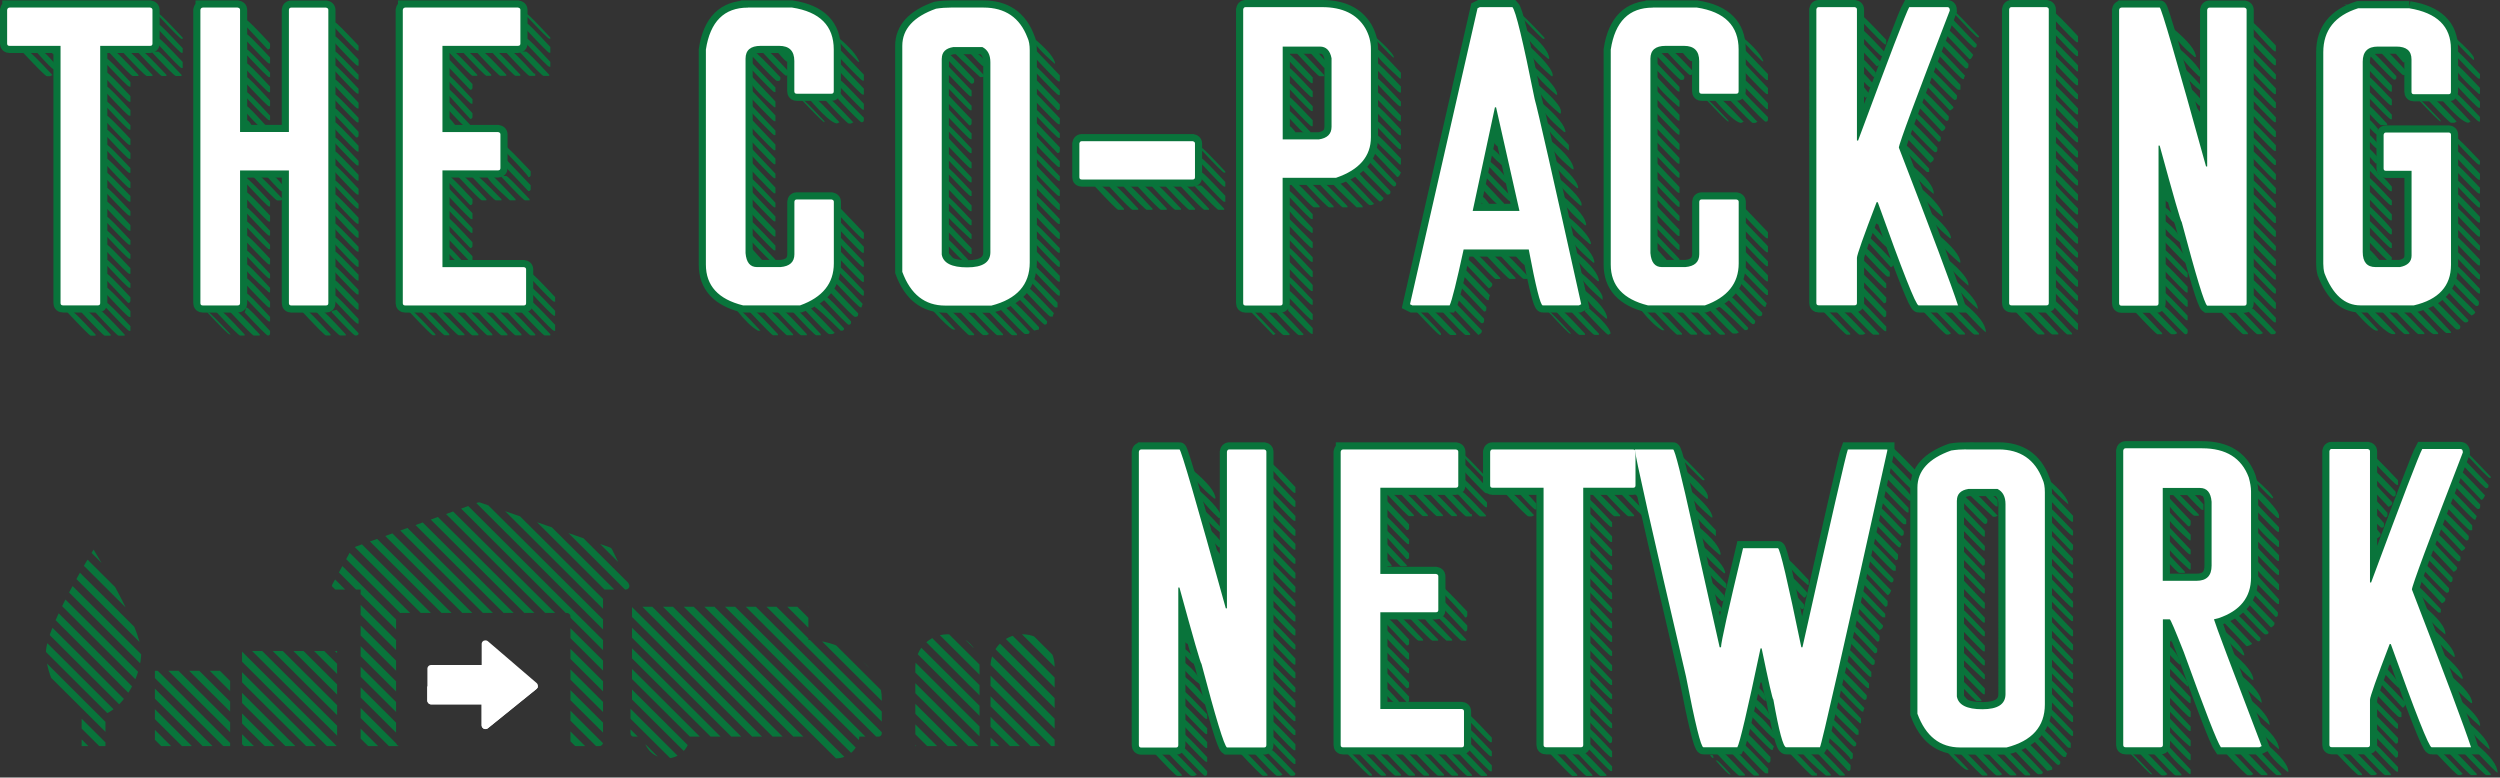
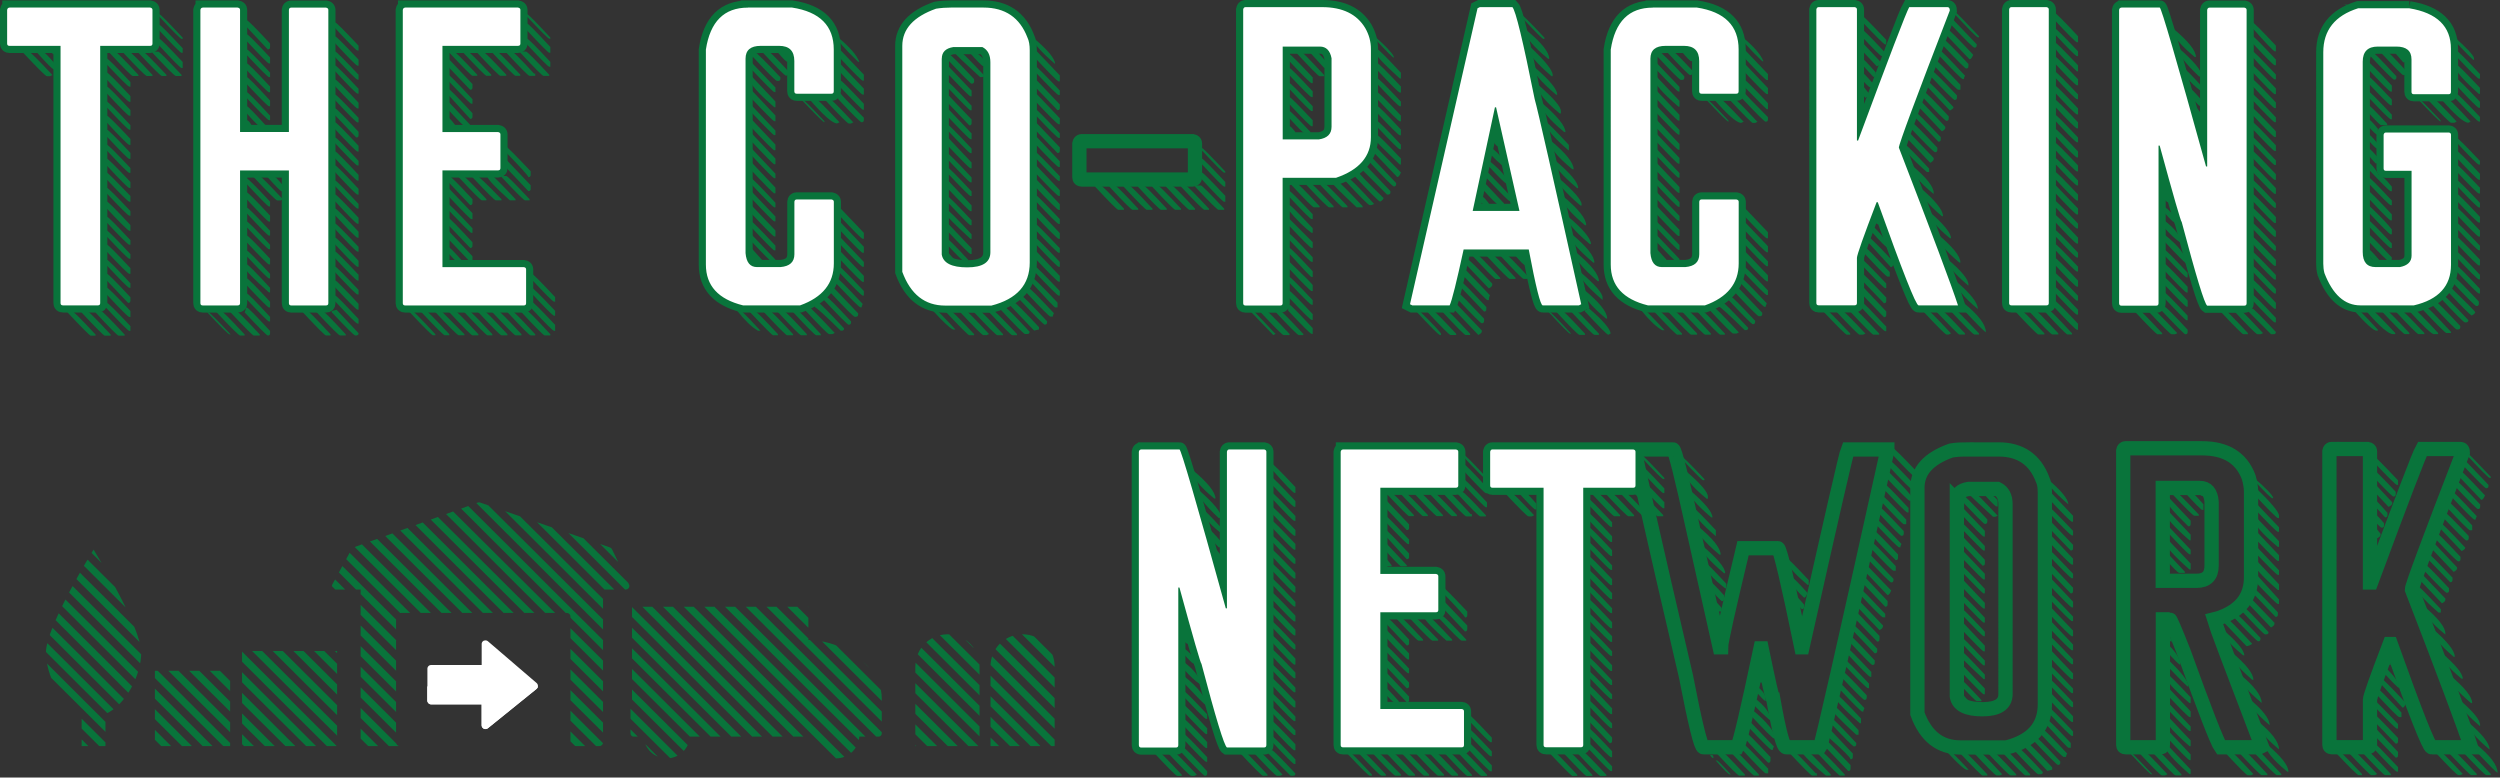
<svg xmlns="http://www.w3.org/2000/svg" id="Layer_2" data-name="Layer 2" viewBox="0 0 350.55 109.03">
  <rect x="0" y="0" width="350.55" height="109.03" fill="#333333" stroke="none" />
  <defs>
    <clipPath id="clippath">
      <path d="M87.78 82.66h-3.22v21.45c0 .27-.22.5-.5.5h-4.57c.27 0 .5-.22.5-.5V86.45c0-.27-.22-.5-.5-.5H56.04c-.27 0-.5.22-.5.5v17.66c0 .27.22.5.5.5h-4.97c-.27 0-.5-.22-.5-.5V82.66h-3.53c-.18 0-.34-.09-.43-.24a.478.478 0 0 1 0-.49l2.7-4.94c.04-.07.1-.12.16-.17.02-.01.04-.02.05-.03.02 0 .03-.02.05-.03L67 70.47c.11-.04.22-.04.33 0l18.2 6.29s.04.03.07.04a.455.455 0 0 1 .21.21l2.39 4.94c.08.16.06.34-.03.48-.09.14-.25.23-.42.23zm34.3 11.21-.1-.11a11.932 11.932 0 0 0-8.63-4.03v-4.65H88.62v13.78h.23c-.24 0-.44.2-.44.44v3.55c0 .24.2.44.44.44h1.39c.11 1.7 1.52 3.05 3.25 3.05s3.14-1.35 3.25-3.05h17.25c.11 1.7 1.53 3.05 3.25 3.05s3.14-1.35 3.25-3.05h2.71c.24 0 .44-.2.44-.44v-4.89c0-1.51-.55-2.96-1.55-4.09zM21.72 104.61h10.55V94.06H21.72v10.55zm12.22 0h13.33V91.28H33.94v13.33zM19.8 91.51c0-3.69-6.68-14.45-6.68-14.45S6.44 87.82 6.44 91.51c0 3.11 2.13 7.35 5.01 8.61v4.49h3.34v-4.49c2.88-1.26 5.01-5.5 5.01-8.61zm117.55 13.1V93.44a4.5 4.5 0 0 0-9 0v11.17h8.99zm10.53 0V93.44c0-2.48-2.01-4.5-4.5-4.5s-4.49 2.01-4.49 4.5v11.17h8.99z" style="fill:none" />
    </clipPath>
    <style>.cls-2{fill:none}.cls-4{fill:#fff}.cls-5{fill:#09743b}.cls-2{stroke:#09743b;stroke-miterlimit:10;stroke-width:2px}</style>
  </defs>
  <g id="Layer_1-2" data-name="Layer 1">
    <path class="cls-5" d="M3.28 7.27h.8c.15 0 1.24 1.08 3.28 3.25l-.32.16h-.48c-.15 0-1.24-1.08-3.28-3.25v-.16zm1.96 0h.8c.15 0 .7.55 1.64 1.64v.8h-.16c-.15 0-.91-.76-2.28-2.28v-.16zm2.12 0c.21.02.32.13.32.32h-.32v-.32zm2.12 36.36h.64c.15 0 1.24 1.09 3.28 3.28v.16h-.67c-.13 0-1.21-1.08-3.25-3.25v-.19zm1.96 0h.8c.15 0 1.24 1.09 3.28 3.28v.16h-.83c-.13 0-1.21-1.08-3.25-3.25v-.19zm1.96 0h.8c.15 0 1.24 1.09 3.28 3.28v.16h-.84c-.15 0-1.23-1.08-3.25-3.25v-.19zm1.45-35.4h.16c.15 0 1.24 1.09 3.28 3.28v.64h-.16c-.15 0-1.24-1.08-3.28-3.25v-.68zm0 1.96h.16c.15 0 1.24 1.09 3.28 3.28v.8h-.16c-.15 0-1.24-1.08-3.28-3.25v-.84zm0 1.96h.16c.15 0 1.24 1.09 3.28 3.28v.8h-.16c-.15 0-1.24-1.09-3.28-3.28v-.8zm0 2.12h.16c.15 0 1.24 1.09 3.28 3.28v.64h-.16c-.15 0-1.24-1.09-3.28-3.28v-.64zm0 1.96h.16c.15 0 1.24 1.08 3.28 3.25v.84h-.16c-.15 0-1.24-1.09-3.28-3.28v-.8zm0 1.96h.16c.15 0 1.24 1.08 3.28 3.25v.84h-.16c-.15 0-1.24-1.09-3.28-3.28v-.8zm0 2.12h.16c.15 0 1.24 1.08 3.28 3.25v.68h-.16c-.15 0-1.24-1.09-3.28-3.28v-.64zm0 1.96h.16c.15 0 1.24 1.08 3.28 3.25v.84h-.16c-.15 0-1.24-1.09-3.28-3.28v-.8zm0 1.96h.16c.11 0 1.2 1.08 3.28 3.25v.8h-.16c-.15 0-1.24-1.08-3.28-3.25v-.8zm0 2.12h.16c.15 0 1.24 1.08 3.28 3.25v.64h-.16c-.15 0-1.24-1.08-3.28-3.25v-.64zm0 1.93h.16c.15 0 1.24 1.09 3.28 3.28v.8h-.16c-.15 0-1.24-1.08-3.28-3.25v-.84zm0 2.12h.16c.15 0 1.24 1.09 3.28 3.28v.64h-.16c-.15 0-1.24-1.08-3.28-3.25v-.68zm0 1.96h.16c.15 0 1.24 1.09 3.28 3.28v.64h-.16c-.15 0-1.24-1.08-3.28-3.25v-.68zm0 1.96h.16c.15 0 1.24 1.09 3.28 3.28v.8h-.16c-.15 0-1.24-1.08-3.28-3.25v-.84zm0 2.12h.16c.15 0 1.24 1.09 3.28 3.28v.64h-.16c-.15 0-1.24-1.09-3.28-3.28v-.64zm0 1.96h.16c.15 0 1.24 1.09 3.28 3.28v.48c0 .21-.11.32-.32.32l-3.12-3.28v-.8zm0 1.96h.16c.15 0 1.24 1.08 3.28 3.25v.84h-.16c-.15 0-1.24-1.09-3.28-3.28v-.8zm0 2.12h.16c.15 0 1.24 1.08 3.28 3.25v.67h-.16c-.15 0-1.24-1.09-3.28-3.28v-.64zm.51-35.23h.8c.15 0 1.23 1.08 3.25 3.25v.16h-.8c-.15 0-1.23-1.08-3.25-3.25v-.16zm1.93 0h.84c.15 0 1.23 1.08 3.25 3.25v.16h-.8c-.15 0-1.24-1.08-3.28-3.25v-.16zm2.12 0h.68c.13 0 1.21 1.08 3.25 3.25v.16h-.64c-.15 0-1.24-1.08-3.28-3.25v-.16zm1.96 0h.84c.13 0 1.21 1.08 3.25 3.25v.16h-.8c-.15 0-1.24-1.08-3.28-3.25v-.16zm.84-5.24h.16c.13 0 1.21 1.09 3.25 3.28v.16h-.16c-.15 0-1.23-1.08-3.25-3.25v-.19zm0 1.48h.16c.13 0 1.21 1.09 3.25 3.28v.64h-.16c-.15 0-1.23-1.09-3.25-3.28v-.64zm0 1.96h.16c.13 0 1.21 1.08 3.25 3.25v.84h-.16c-.15 0-1.23-1.09-3.25-3.28v-.8zm6.85 38.35h.19c.13 0 1.16 1.03 3.09 3.09h-.16c-.15 0-1.19-1.03-3.12-3.09zm1.32-.19h.64c.15 0 1.24 1.09 3.28 3.28v.16h-.64c-.15 0-1.24-1.08-3.28-3.25v-.19zm1.96 0h.8c.15 0 1.24 1.09 3.28 3.28v.16h-.84c-.13 0-1.21-1.08-3.25-3.25v-.19zm2.12-.48h.16c.15 0 1.23 1.09 3.25 3.28v.32c0 .21-.11.32-.32.32-.13 0-1.21-1.08-3.25-3.25.11-.19.16-.42.16-.67zm0-40.28h.16c.15 0 1.23 1.08 3.25 3.25v.51c0 .21-.11.32-.32.32l-3.09-3.28v-.8zm0 1.96h.16c.15 0 1.23 1.08 3.25 3.25v.84h-.16c-.13 0-1.21-1.09-3.25-3.28v-.8zm0 2.12h.16c.15 0 1.23 1.08 3.25 3.25v.64h-.16c-.13 0-1.21-1.08-3.25-3.25v-.64zm0 1.96h.16c.15 0 1.23 1.08 3.25 3.25v.8h-.16c-.13 0-1.21-1.08-3.25-3.25v-.8zm0 1.93h.16c.15 0 1.23 1.09 3.25 3.28v.8h-.16c-.13 0-1.21-1.08-3.25-3.25v-.84zm0 2.12h.16c.15 0 1.23 1.09 3.25 3.28v.64h-.16c-.13 0-1.21-1.08-3.25-3.25v-.68zm0 1.96h.16c.13 0 1 .88 2.6 2.64v.16h-.8c-.15 0-.8-.65-1.96-1.96v-.84zm0 1.96h.16c.17 0 .39.23.64.68v.16h-.48c-.21 0-.32-.12-.32-.35v-.48zm0 8.17h.16c.15 0 1.23 1.08 3.25 3.25v.67h-.16c-.13 0-1.21-1.09-3.25-3.28v-.64zm0 1.96h.16c.15 0 1.23 1.08 3.25 3.25v.84h-.16c-.13 0-1.21-1.09-3.25-3.28V27zm0 2.12h.16c.15 0 1.23 1.08 3.25 3.25v.68h-.16c-.13 0-1.21-1.09-3.25-3.28v-.64zm0 1.96h.16c.15 0 1.23 1.08 3.25 3.25v.64h-.16c-.13 0-1.21-1.08-3.25-3.25v-.64zm0 1.96h.16c.15 0 1.23 1.08 3.25 3.25v.8h-.16c-.13 0-1.21-1.08-3.25-3.25v-.8zm0 2.12h.16c.15 0 1.23 1.08 3.25 3.25v.64h-.16c-.13 0-1.21-1.08-3.25-3.25v-.64zm0 1.93h.16c.15 0 1.23 1.09 3.25 3.28V41h-.16c-2.04-1.82-3.12-2.9-3.25-3.25v-.67zm0 1.96h.16c.15 0 1.23 1.09 3.25 3.28v.8h-.16c-.13 0-1.21-1.08-3.25-3.25v-.84zm0 2.12h.16c.15 0 1.23 1.09 3.25 3.28v.64h-.16c-.13 0-1.21-1.08-3.25-3.25v-.68zm1.12-16.46h.84c.13 0 1.21 1.08 3.25 3.25l-.32.16h-.48c-.15 0-1.24-1.08-3.28-3.25v-.16zm1.96 0h.84c.13 0 .56.43 1.29 1.29v.84h-.16c-.15 0-.8-.65-1.96-1.96v-.16zm4.92 18.9h.64c.15 0 1.23 1.09 3.25 3.28v.16h-.64c-.15 0-1.23-1.08-3.25-3.25v-.19zm1.93 0h.84c.15 0 1.23 1.09 3.25 3.28v.16h-.8c-.15 0-1.24-1.08-3.28-3.25v-.19zm2.8-.16 3.09 3.28c0 .21-.11.32-.32.32h-.16c-.15 0-1.24-1.08-3.28-3.25v-.19c.06 0 .29-.05.67-.16zm-.32-40.28h.16c.13 0 1.21 1.08 3.25 3.25v.68h-.16c-.15 0-1.23-1.09-3.25-3.28v-.64zm0 1.96h.16c.13 0 1.21 1.08 3.25 3.25v.84h-.16c-.15 0-1.23-1.09-3.25-3.28v-.8zm0 2.12h.16c.13 0 1.21 1.08 3.25 3.25v.68h-.16c-.15 0-1.23-1.09-3.25-3.28v-.64zm0 1.96h.16c.13 0 1.21 1.08 3.25 3.25v.68h-.16c-.15 0-1.23-1.09-3.25-3.28v-.64zm0 1.96h.16c.13 0 1.21 1.08 3.25 3.25v.8h-.16c-.15 0-1.23-1.08-3.25-3.25v-.8zm0 2.12h.16c.13 0 1.21 1.08 3.25 3.25v.64h-.16c-.15 0-1.23-1.08-3.25-3.25v-.64zm0 1.93h.16c.13 0 1.21 1.09 3.25 3.28v.48c0 .21-.11.32-.32.32l-3.09-3.25v-.84zm0 1.96h.16c.13 0 1.21 1.09 3.25 3.28v.8h-.16c-.15 0-1.23-1.08-3.25-3.25v-.84zm0 2.12h.16c.13 0 1.21 1.09 3.25 3.28v.64h-.16c-.15 0-1.23-1.08-3.25-3.25v-.68zm0 1.96h.16c.13 0 1.21 1.09 3.25 3.28v.8h-.16c-.15 0-1.23-1.08-3.25-3.25v-.84zm0 1.96h.16c.13 0 1.21 1.09 3.25 3.28v.8h-.16c-.15 0-1.23-1.09-3.25-3.28v-.8zm0 2.12h.16c.13 0 1.21 1.09 3.25 3.28v.64h-.16c-.15 0-1.23-1.09-3.25-3.28v-.64zm0 1.96h.16c.13 0 1.21 1.08 3.25 3.25v.84h-.16c-.15 0-1.23-1.09-3.25-3.28v-.8zm0 1.96h.16c.13 0 1.21 1.08 3.25 3.25v.84h-.16c-.15 0-1.23-1.09-3.25-3.28v-.8zm0 2.12h.16c.13 0 1.21 1.08 3.25 3.25v.67h-.16c-.15 0-1.23-1.09-3.25-3.28v-.64zm0 1.96h.16c.13 0 1.21 1.08 3.25 3.25v.84h-.16c-.15 0-1.23-1.09-3.25-3.28v-.8zm0 1.96h.16c.13 0 1.21 1.08 3.25 3.25v.8h-.16c-.15 0-1.23-1.08-3.25-3.25v-.8zm0 2.12h.16c.13 0 1.21 1.08 3.25 3.25v.64h-.16c-.15 0-1.23-1.08-3.25-3.25v-.64zm0 1.93h.16c.13 0 1.21 1.09 3.25 3.28v.8h-.16c-.15 0-1.23-1.08-3.25-3.25v-.84zm0 2.12h.16c.13 0 1.21 1.09 3.25 3.28v.64h-.16c-.15 0-1.23-1.08-3.25-3.25v-.67zm10.57 2.12h.35c.13 0 1.21 1.09 3.25 3.28v.16h-.32c-.15 0-1.24-1.08-3.28-3.25v-.19zm1.64 0h.64c.15 0 1.24 1.09 3.28 3.28v.16h-.64c-.15 0-1.24-1.08-3.28-3.25v-.19zm1.96 0h.8l3.28 3.28v.16h-.8c-.15 0-1.24-1.08-3.28-3.25v-.19zM63 8.35l3.25 3.44v.48c0 .21-.11.32-.32.32l-3.25-3.41v-.51c.02-.21.13-.32.32-.32zm-.32 2.12h.16c.15 0 1.29 1.15 3.41 3.44v.64h-.16c-.13 0-1.26-1.14-3.41-3.41v-.68zm0 1.96h.16c.15 0 1.29 1.15 3.41 3.44v.48c0 .21-.11.32-.32.32l-3.25-3.57v-.68zm.32 1.96 2.93 3.12v.16h-.8c-.13 0-.94-.82-2.44-2.48v-.48c.02-.21.13-.32.32-.32zm-.32 2.12h.16c.15 0 .47.33.96 1v.16h-.64c-.15 0-.31-.17-.48-.51v-.64zm.32 8.17c.15 0 1.23 1.08 3.25 3.25v.51c0 .21-.11.32-.32.32l-3.25-3.44V25c.02-.21.13-.32.32-.32zm0 1.8 3.25 3.41v.84h-.16c-.13 0-1.26-1.15-3.41-3.44v-.48c.02-.21.13-.32.32-.32zm-.32 2.12h.16c.15 0 1.29 1.14 3.41 3.41v.64h-.16c-.13 0-1.26-1.14-3.41-3.41v-.64zm0 1.93h.16c.15 0 1.29 1.15 3.41 3.44v.48c0 .21-.11.32-.32.32l-3.25-3.41v-.84zm.32 1.96 3.25 3.44v.48c0 .21-.11.32-.32.32l-3.25-3.41v-.48c.02-.24.13-.35.32-.35zm-.32 2.12h.16c.15 0 .8.65 1.96 1.96v.16h-.64c-.15 0-.64-.48-1.48-1.45v-.67zM63 7.22h.64c.15 0 1.24 1.08 3.28 3.25v.16h-.67c-.13 0-1.21-1.08-3.25-3.25v-.16zm0 36.36h.8c.15 0 1.24 1.09 3.28 3.28v.16h-.84c-.13 0-1.21-1.08-3.25-3.25v-.19zm1.32-18.9h.64c.15 0 1.23 1.08 3.25 3.25v.16h-.64c-.15 0-1.23-1.08-3.25-3.25v-.16zm.64-17.46h.64c.15 0 1.24 1.08 3.28 3.25v.16h-.67c-.13 0-1.21-1.08-3.25-3.25v-.16zm.16 36.36h.64c.15 0 1.24 1.09 3.28 3.28v.16h-.68c-.13 0-1.21-1.08-3.25-3.25v-.19zm1.12-18.9h.67c.17 0 1.31 1.08 3.41 3.25v.16h-.8c-.15 0-1.24-1.08-3.28-3.25v-.16zm.67-17.46h.8c.15 0 1.24 1.08 3.28 3.25v.16h-.84c-.13 0-1.21-1.08-3.25-3.25v-.16zm.16 36.36h.8c.15 0 1.24 1.09 3.28 3.28v.16h-.84c-.13 0-1.21-1.08-3.25-3.25v-.19zm1.29-18.9h.68c.13 0 1.21 1.08 3.25 3.25v.16h-.8c-1.95-1.76-2.99-2.84-3.12-3.25v-.16zm.68-17.46h.64c.15 0 1.24 1.08 3.28 3.25v.16h-.68c-.13 0-1.21-1.08-3.25-3.25v-.16zm0 36.36h.8c.15 0 1.24 1.09 3.28 3.28v.16h-.84c-.13 0-1.21-1.08-3.25-3.25v-.19zm1.29-18.9h.68c.13 0 1.21 1.08 3.25 3.25v.16h-.64c-.15 0-1.24-1.08-3.28-3.25v-.16zm.51-4.08H71c.13 0 1.26 1.14 3.41 3.41v.51c0 .21-.11.32-.32.32 0-.17-1.08-1.37-3.25-3.6v-.64zm.32 1.96 3.25 3.41v.51c0 .21-.11.32-.32.32l-3.25-3.44v-.48c.02-.21.13-.32.32-.32zM71 7.23h.8c.15 0 1.18 1.03 3.09 3.09h.16v.32h-.8c-.15 0-1.23-1.08-3.25-3.25v-.16zm.16 36.36h.64c.15 0 1.23 1.09 3.25 3.28v.16h-.64c-.15 0-1.23-1.08-3.25-3.25v-.19zm1.8-36.36h.8c.15 0 1.23 1.08 3.25 3.25v.16h-.8c-.15 0-1.23-1.08-3.25-3.25v-.16zm.16 36.36h.8c.15 0 1.23 1.09 3.25 3.28v.16h-.8c-.15 0-1.23-1.08-3.25-3.25v-.19zm.64-41.6h.16c.15 0 1.23 1.09 3.25 3.28v.16h-.16c-.13 0-1.21-1.08-3.25-3.25v-.19zm0 1.32h.16c.15 0 1.23 1.09 3.25 3.28v.8h-.16c-.13 0-1.21-1.09-3.25-3.28v-.8zm0 2.12h.16c.15 0 1.23 1.08 3.25 3.25v.68h-.16c-.13 0-1.21-1.09-3.25-3.28v-.64zm.64 32.95h.16c.15 0 1.24 1.09 3.28 3.28v.64h-.16c-.15 0-1.24-1.09-3.28-3.28v-.64zm0 1.96h.16c.15 0 1.24 1.08 3.28 3.25v.68h-.16c-.15 0-1.24-1.09-3.28-3.28v-.64zm0 1.96h.16c.15 0 1.24 1.08 3.28 3.25v.84h-.16c-.15 0-1.24-1.09-3.28-3.28v-.8zm28.96 1.12h.32c.15 0 1.14.99 2.96 2.96h-.35c-.88-.51-1.85-1.45-2.92-2.8v-.16zm2.12-34.56 3.25 3.41v.64h-.16c-.13 0-1.26-1.14-3.41-3.41v-.32c.02-.21.13-.32.32-.32zm0 1.93 3.25 3.44v.8h-.16c-2.27-1.97-3.41-3.27-3.41-3.89.02-.24.13-.35.32-.35zm0 1.96 3.25 3.44v.8h-.16c-.13 0-1.26-1.14-3.41-3.41v-.48c.02-.24.13-.35.32-.35zm0 2.12 3.25 3.44v.64h-.16c-.13 0-1.26-1.14-3.41-3.41v-.35c.02-.21.13-.32.32-.32zm0 1.96 3.25 3.44v.8h-.16c-.13 0-1.26-1.14-3.41-3.41v-.51c.02-.21.13-.32.32-.32zm0 1.96 3.25 3.44v.8h-.16c-.13 0-1.26-1.15-3.41-3.44v-.48c.02-.21.13-.32.32-.32zm0 2.12 3.25 3.44v.64h-.16c-.13 0-1.26-1.15-3.41-3.44v-.32c.02-.21.13-.32.32-.32zm0 1.96 3.25 3.44v.8h-.16c-.13 0-1.26-1.15-3.41-3.44v-.48c.02-.21.13-.32.32-.32zm-.32 2.12h.16c.15 0 1.29 1.15 3.41 3.44v.64h-.16c-.13 0-1.26-1.15-3.41-3.44v-.64zm.32 1.96 3.25 3.41v.68h-.16c-.13 0-1.26-1.15-3.41-3.44v-.32c.02-.21.13-.32.32-.32zm0 1.96 3.25 3.41v.84h-.16c-.13 0-1.26-1.15-3.41-3.44v-.48c.02-.21.13-.32.32-.32zm-.32 2.12h.16c.15 0 1.29 1.14 3.41 3.41v.67h-.16c-.13 0-1.26-1.15-3.41-3.44v-.64zm.32 1.96 3.25 3.41c0 .21-.11.32-.32.32h-.16c-.13 0-1.16-1.03-3.09-3.09v-.32c.02-.21.13-.32.32-.32zm0 1.93 1.48 1.64-.32.16h-.51c-.64-.36-.96-.85-.96-1.45.02-.24.13-.35.32-.35zm-.32 8.65h.64c.15 0 1.24 1.09 3.28 3.28v.16h-.67c-.13 0-1.21-1.08-3.25-3.25v-.19zm1.8-36.36h.8c.13 0 1.05.92 2.76 2.76v.32c0 .21-.11.32-.32.32-.15 0-1.23-1.08-3.25-3.25V7.2zm.16 36.36h.8c.15 0 1.24 1.09 3.28 3.28v.16h-.84c-.13 0-1.21-1.08-3.25-3.25v-.19zm1.96-36.36h.64c.15 0 .42.27.8.8v.64h-.16c-.13 0-.56-.43-1.29-1.29V7.2zm.32 36.36h.48c.15 0 1.23 1.09 3.25 3.28v.16h-.8c-.15 0-1.23-1.08-3.25-3.25l.32-.19zm1.8 0h.64c.15 0 1.23 1.09 3.25 3.28v.16h-.64c-.15 0-1.23-1.08-3.25-3.25v-.19zm1.12-29.67h.16c.15 0 1.19 1.03 3.12 3.09v.16c-.15 0-1.24-1.08-3.28-3.25zm1 29.19h.16c.13 0 1.32 1.2 3.57 3.6l-.32.16h-.48c-.15 0-1.3-1.15-3.44-3.44l.51-.32zm.48-29.35h.48c.15 0 1.3 1.14 3.44 3.41l-.35.16c-.62 0-1.92-1.14-3.89-3.41l.32-.16zm.8 28.71h.16c.15 0 1.35 1.2 3.6 3.6 0 .21-.11.32-.32.32h-.16c-2.23-2.19-3.43-3.28-3.6-3.28v-.32c.04-.21.15-.32.32-.32zm1.16-.8h.16c.15 0 1.29 1.14 3.41 3.41v.16c0 .21-.11.32-.32.32-.15 0-1.34-1.19-3.57-3.57.02-.21.13-.32.32-.32zm-.16-27.9h.64c.15 0 1.29 1.14 3.41 3.41l-.32.16h-.32c-.15 0-1.29-1.14-3.41-3.41v-.16zm1.29 26.59 3.44 3.6v.16c0 .21-.11.32-.32.32h-.16c-.15 0-1.3-1.15-3.44-3.44v-.16c0-.15.16-.31.48-.48zm.32-1.32h.16c.15 0 1.35 1.2 3.6 3.6-.11.21-.16.37-.16.48h-.16c-.15 0-1.35-1.19-3.6-3.57.11-.21.16-.39.16-.51zm.16-33.76h.16c1.63 1.35 2.62 2.49 2.96 3.41h-.16c-1.97-1.91-2.96-3.04-2.96-3.41zm.51 1.8 3.25 3.41v.84h-.16c-.15 0-1.3-1.15-3.44-3.44v-.48c.04-.21.16-.32.35-.32zm0 1.96 3.25 3.41v.84h-.16c-.15 0-1.3-1.15-3.44-3.44v-.48c.04-.21.16-.32.35-.32zm-.35 2.28h.35c.13 0 1.21 1.08 3.25 3.25v.84h-.16c-.06 0-1.21-1.15-3.44-3.44v-.64zm.35 1.8c0 .11 1.08 1.24 3.25 3.41v.32c0 .21-.11.32-.32.32-.15 0-1.24-1.08-3.28-3.25v-.48c.04-.21.16-.32.35-.32zm0 16.14 3.25 3.41v.84h-.16c-.15 0-1.3-1.15-3.44-3.44v-.48c.04-.21.16-.32.35-.32zm0 1.96 3.25 3.41v.84h-.16c-.15 0-1.3-1.15-3.44-3.44v-.48c.04-.21.16-.32.35-.32zm0 2.12 3.25 3.41v.68h-.16c-.15 0-1.3-1.15-3.44-3.44v-.32c.04-.21.16-.32.35-.32zm0 1.96 3.25 3.41v.84h-.16c-.15 0-1.3-1.15-3.44-3.44v-.48c.04-.21.16-.32.35-.32zm-.35 2.12h.19c.13 0 1.26 1.14 3.41 3.41v.64h-.16c-.15 0-1.3-1.14-3.44-3.41v-.64zm13.18 5.88h.35c.13 0 1.1.98 2.92 2.93h-.35c-.49-.24-1.47-1.16-2.92-2.76v-.16zm1.8.16h.64c.15 0 1.3 1.14 3.44 3.41v.16h-.68c-.13 0-1.27-1.14-3.41-3.41v-.16zm.32-35.78h.32c.15 0 1.3 1.15 3.44 3.44v.32c0 .21-.12.32-.35.32-.13 0-1.32-1.2-3.57-3.6.11-.19.16-.35.16-.48zm.16 1.64 3.25 3.41v.8h-.16c-.13 0-1.26-1.14-3.41-3.41v-.48c.04-.21.15-.32.32-.32zm-.32 2.12h.16c.15 0 1.29 1.14 3.41 3.41v.64h-.16c-.13 0-1.26-1.14-3.41-3.41v-.64zm.32 1.93 3.25 3.41v.51c0 .21-.11.32-.32.32l-3.25-3.41v-.51c.04-.21.15-.32.32-.32zm0 1.96 3.25 3.41v.8h-.16c-.13 0-1.26-1.14-3.41-3.41v-.48c.04-.21.15-.32.32-.32zm-.32 2.12h.16c.15 0 1.29 1.14 3.41 3.41v.64h-.16c-.13 0-1.26-1.14-3.41-3.41v-.64zm.32 1.93 3.25 3.44v.8h-.16c-.13 0-1.26-1.14-3.41-3.41v-.48c.04-.24.15-.35.32-.35zm-.32 2.12h.16c.15 0 1.29 1.14 3.41 3.41v.68h-.16c-.13 0-1.26-1.15-3.41-3.44v-.64zm0 1.96h.16c.15 0 1.29 1.14 3.41 3.41v.64h-.16c-.13 0-1.26-1.14-3.41-3.41v-.64zm.32 1.93 3.25 3.44v.8h-.16c-.13 0-1.26-1.14-3.41-3.41v-.48c.04-.24.15-.35.32-.35zm-.32 2.12h.16c.15 0 1.29 1.14 3.41 3.41v.68h-.16c-.13 0-1.26-1.15-3.41-3.44v-.64zm0 1.96h.16c.15 0 1.29 1.14 3.41 3.41v.64h-.16c-2.27-2.1-3.41-3.24-3.41-3.41v-.64zm.32 1.96 3.25 3.41v.8h-.16c-.13 0-1.26-1.14-3.41-3.41v-.48c.04-.21.15-.32.32-.32zm-.32 2.09h.16c.15 0 1.12.98 2.93 2.93v.16h-.64c-.13 0-.94-.8-2.44-2.41v-.68zm.32 1.96.84.96v.16h-.35c-.39-.19-.65-.51-.8-.96l.32-.16zm1.8 7.97h.48c.15 0 1.29 1.14 3.41 3.41l-.32.16h-.48c-.15 0-1.29-1.14-3.41-3.41l.32-.16zm1.12-36.26h.68c.92.66 1.4 1.1 1.45 1.32v.8h-.16c-.15 0-.8-.65-1.96-1.96v-.16zm.84 36.26h.48c.13 0 1.26 1.14 3.41 3.41V47h-.8c-.15 0-1.3-1.14-3.44-3.41l.35-.16zm1.77 0h.64c.15 0 1.3 1.14 3.44 3.41V47h-.68c-.13 0-1.26-1.14-3.41-3.41v-.16zm1.8-.32h.64c.15 0 1.29 1.14 3.41 3.41 0 .21-.11.32-.32.32h-.32c-.15 0-1.29-1.14-3.41-3.41v-.32zm1.61-.67h.32c.15 0 1.3 1.15 3.44 3.44v.32l-.68.16-3.41-3.57c.04-.24.15-.35.32-.35zm1.32-.96c.15 0 1.34 1.19 3.57 3.57v.16c0 .21-.11.32-.32.32-.15 0-1.34-1.19-3.57-3.57v-.16c.02-.21.13-.32.32-.32zm.96-1.13c.15 0 1.34 1.19 3.57 3.57-.11.21-.16.38-.16.48h-.32c-.15 0-1.34-1.19-3.57-3.57 0-.15.16-.31.48-.48zm.64-1.32c.15 0 1.3 1.14 3.44 3.41v.67h-.35c-.06 0-1.2-1.2-3.41-3.6v-.16c.04-.21.15-.32.32-.32zm0-33.63h.16c1.95 1.65 2.93 2.84 2.93 3.57-2.06-1.78-3.09-2.97-3.09-3.57zm.51 1.77 3.25 3.41v.84h-.16c-.15 0-1.3-1.15-3.44-3.44V7.5c.04-.21.16-.32.35-.32zm-.35 2.12h.19c.13 0 1.26 1.14 3.41 3.41v.64h-.16c-.15 0-1.3-1.14-3.44-3.41v-.64zm.35 1.96 3.25 3.41v.48c0 .21-.11.32-.32.32l-3.28-3.41v-.48c.04-.21.16-.32.35-.32zm0 1.93 3.25 3.41v.84h-.16c-.15 0-1.3-1.14-3.44-3.41v-.51c.04-.21.16-.32.35-.32zm-.35 2.12h.19c.13 0 1.26 1.14 3.41 3.41v.64h-.16c-.15 0-1.3-1.14-3.44-3.41v-.64zm.35 1.96 3.25 3.41v.48c0 .21-.11.32-.32.32l-3.28-3.41v-.48c.04-.21.16-.32.35-.32zm0 1.93 3.25 3.44v.8h-.16c-.15 0-1.3-1.14-3.44-3.41v-.51c.04-.21.16-.32.35-.32zm-.35 2.12h.19c.13 0 1.26 1.14 3.41 3.41v.64h-.16c-.15 0-1.3-1.14-3.44-3.41v-.64zm.35 1.96 3.25 3.41v.8h-.16c-.15 0-1.3-1.14-3.44-3.41v-.48c.04-.21.16-.32.35-.32zm0 1.93 3.25 3.44v.8h-.16c-.15 0-1.3-1.14-3.44-3.41v-.48c.04-.24.16-.35.35-.35zm-.35 2.12h.19c.13 0 1.26 1.14 3.41 3.41v.68h-.16c-.15 0-1.3-1.15-3.44-3.44v-.64zm.35 1.96 3.25 3.41v.8h-.16c-.15 0-1.3-1.14-3.44-3.41v-.48c.04-.21.16-.32.35-.32zm-.35 2.12h.19c.13 0 1.26 1.14 3.41 3.41v.64h-.16c-.15 0-1.3-1.14-3.44-3.41v-.64zm0 1.93h.19c.13 0 1.26 1.14 3.41 3.41v.68h-.16c-.15 0-1.3-1.15-3.44-3.44v-.64zm.35 1.96 3.25 3.41v.8h-.16c-.15 0-1.3-1.14-3.44-3.41v-.48c.04-.21.16-.32.35-.32zm-.35 2.12h.19c.13 0 1.26 1.14 3.41 3.41v.64h-.16c-.15 0-1.3-1.14-3.44-3.41v-.64zm30.6 6.01 3.25 3.41-.32.16-3.28-3.41.35-.16zm1.29 0h.48c.15 0 1.3 1.14 3.44 3.41v.16h-.84c-.15 0-1.29-1.14-3.41-3.41l.32-.16zm1.8 0h.64c.15 0 1.29 1.14 3.41 3.41v.16h-.64c-.15 0-1.29-1.14-3.41-3.41v-.16zm1.93-35.81h.19c.13 0 1.21 1.08 3.25 3.25v.8h-.16c-.15 0-1.24-1.08-3.28-3.25v-.8zm0 1.93h.19c.13 0 1.21 1.09 3.25 3.28v.8h-.16c-.15 0-1.24-1.08-3.28-3.25v-.84zm0 2.12h.19c.13 0 1.21 1.08 3.25 3.25v.67h-.16c-.15 0-1.24-1.09-3.28-3.28v-.64zm0 1.96h.19c.13 0 1.21 1.08 3.25 3.25v.84h-.16c-.15 0-1.24-1.09-3.28-3.28v-.8zm0 1.96h.19c.13 0 1.1.98 2.93 2.93v.16h-.84c-.15 0-.91-.76-2.28-2.28v-.8zm0 2.12h.19c.13 0 .4.27.8.8v.16h-.64c-.24 0-.35-.11-.35-.32v-.64zm0 9.1h.19c.13 0 1.21 1.08 3.25 3.25v.68h-.16c-.15 0-1.24-1.09-3.28-3.28v-.64zm0 1.96h.19c.13 0 1.21 1.08 3.25 3.25v.64h-.16c-.99-.71-2.08-1.79-3.28-3.25v-.64zm0 1.96h.19l3.25 3.25v.8h-.16c-.15 0-1.24-1.08-3.28-3.25v-.8zm0 2.09h.19c.13 0 1.21 1.09 3.25 3.28v.64h-.16c-.15 0-1.24-1.08-3.28-3.25v-.67zm0 1.96h.19c.13 0 1.21 1.09 3.25 3.28v.8h-.16c-.13-.02-1.22-1.17-3.28-3.44v-.64zm0 1.96h.19c2.14 2.06 3.22 3.14 3.25 3.25v.84h-.16c-.15 0-1.24-1.09-3.28-3.28v-.8zm0 2.12h.19c.13 0 1.21 1.08 3.25 3.25v.64h-.16c-.15 0-1.24-1.08-3.28-3.25v-.64zm0 1.96h.19c.13 0 1.21 1.08 3.25 3.25v.8h-.16c-.15 0-1.24-1.08-3.28-3.25v-.8zm0 1.93h.19c.13 0 1.21 1.09 3.25 3.28v.8h-.16c-.15 0-1.24-1.08-3.28-3.25v-.84zm.35-17.07h.8c.15 0 1.23 1.08 3.25 3.25v.16h-.8c-.15 0-1.23-1.08-3.25-3.25v-.16zm.64-18.58h.64c.15 0 1.29 1.15 3.41 3.44v.16h-.64c-.15 0-1.29-1.15-3.41-3.44v-.16zm1.45 18.58h.68c.13 0 1.21 1.08 3.25 3.25v.16h-.64c-.15 0-1.24-1.08-3.28-3.25v-.16zm.51-18.58h.8c.15 0 .7.55 1.64 1.64v.48c0 .21-.12.32-.35.32l-2.09-2.28v-.16zm1.45 18.58h.64c.15 0 1.24 1.08 3.28 3.25v.16h-.67c-.13 0-1.21-1.08-3.25-3.25v-.16zm2.12-.16h.48c.15 0 1.3 1.14 3.44 3.41v.16h-.84c-2.25-2.12-3.39-3.26-3.41-3.41l.32-.16zm1.8-.51h.16c.15 0 1.34 1.2 3.57 3.6l-.32.16h-.32c-.15 0-1.29-1.14-3.41-3.41.02-.24.13-.35.32-.35zm1.61-.8c.02.17 1.17 1.36 3.44 3.57 0 .17-.16.34-.48.51-.15 0-1.35-1.2-3.6-3.6v-.32c.06 0 .28-.05.64-.16zm1-.96 3.41 3.57v.16c0 .21-.11.32-.32.32h-.16l-3.41-3.41v-.16c0-.15.16-.31.48-.48zm.8-1.16 3.41 3.6v.16c0 .21-.11.32-.32.32-.15 0-1.34-1.2-3.57-3.6 0-.15.16-.31.48-.48zm.64-1.45c0 .06 1.15 1.25 3.44 3.57-.17.43-.34.64-.51.64l-3.41-3.57c.17-.43.33-.64.48-.64zm-.16-15.46c1.46 1.29 2.33 2.21 2.6 2.77v.16c-.13 0-1-.87-2.6-2.6v-.32zm.16 13.82h.16c.15 0 1.24 1.08 3.28 3.25v.84h-.16c-2.27-2.16-3.42-3.31-3.44-3.44.11-.19.16-.41.16-.64zm0-12.06h.16c.15 0 1.24 1.09 3.28 3.28v.8h-.16c-2.08-1.89-3.17-3.02-3.28-3.41v-.67zm0 1.96h.16c.15 0 1.24 1.08 3.28 3.25v.84h-.16c-.15 0-1.24-1.09-3.28-3.28v-.8zm0 2.12h.16c.15 0 1.24 1.08 3.28 3.25v.64h-.16c-.15 0-1.24-1.08-3.28-3.25v-.64zm0 1.96h.16c.15 0 1.24 1.08 3.28 3.25v.8h-.16c-.15 0-1.24-1.08-3.28-3.25v-.8zm0 1.93h.16c.15 0 1.24 1.09 3.28 3.28v.8h-.16c-.15 0-1.24-1.08-3.28-3.25v-.84zm0 2.12h.16c.15 0 1.24 1.09 3.28 3.28v.64h-.16c-.15 0-1.24-1.08-3.28-3.25v-.68zm5.62 26.52h.35c2.06 2.01 3.09 3.11 3.09 3.28v.16h-.16c-.15 0-1.24-1.09-3.28-3.28v-.16zm1.48 0h.84c.13 0 1.21 1.09 3.25 3.28v.16h-.8c-.15 0-1.24-1.09-3.28-3.28v-.16zm2.12 0h.68c.13 0 1.21 1.09 3.25 3.28v.16h-.64c-.15 0-1.24-1.09-3.28-3.28v-.16zm2.12-.8 3.44 3.6v.16c0 .15-.16.31-.48.48l-3.28-3.44v-.48c.04-.21.15-.32.32-.32zm.35-1.48c.13 0 1.26 1.15 3.41 3.44v.32c0 .21-.11.32-.32.32-.15 0-1.3-1.15-3.44-3.44v-.32c.04-.21.16-.32.35-.32zm.16-1.64h.16c.13 0 1.26 1.15 3.41 3.44v.32c0 .21-.11.32-.32.32l-3.41-3.57c.11-.21.16-.39.16-.51zm.64-1.8 3.44 3.6c-.11.19-.16.42-.16.67h-.19c-.13 0-1.26-1.15-3.41-3.44v-.48c.02-.24.13-.35.32-.35zm0-1.45h.32c.15 0 1.3 1.14 3.44 3.41v.16c0 .17-.16.34-.48.51l-3.28-3.44v-.64zm.96-.68h.67c.13 0 1.21 1.09 3.25 3.28v.16h-.64c-.15 0-1.24-1.09-3.28-3.28v-.16zm1.32-8.17c.15 0 .48.33 1 1v.16h-.68c-.17 0-.38-.21-.64-.64v-.19c.02-.21.13-.32.32-.32zm.48-1.8 2.64 2.8v.16h-.84c-.15 0-.91-.76-2.28-2.28.17-.45.33-.67.48-.67zm.32-1.61 3.28 3.41v.68h-.16c-.15 0-1.3-1.15-3.44-3.44v-.32c.04-.21.15-.32.32-.32zm-.16 11.57h.84c.15 0 1.23 1.09 3.25 3.28v.16h-.8c-.15 0-1.24-1.09-3.28-3.28v-.16zm.16-13.05h.35c1.63 1.35 2.44 2.33 2.44 2.93v.16h-.16c-.15 0-1.03-.87-2.64-2.6v-.48zm.51-1.8h.16c1.09.79 1.64 1.61 1.64 2.44h-.16c-1.2-1.01-1.8-1.66-1.8-1.96.11-.21.16-.37.16-.48zm.32-1.64h.16c.32 0 .54.44.64 1.32h-.16c-.17 0-.38-.23-.64-.68v-.64zm.96 16.49h.84c.13 0 1.21 1.09 3.25 3.28l-.32.16h-.48c-.15 0-1.24-1.09-3.28-3.28v-.16zm2.12 0h.68c.54.28.8.77.8 1.48h-.16c-.13 0-.57-.44-1.32-1.32v-.16zm.84-33.47h.16c.15 0 1.18 1.03 3.09 3.09v.16h-.16c-.13 0-1.16-1.03-3.09-3.09v-.16zm.48 1.96h.16c2.19 1.8 3.28 3.16 3.28 4.08h-.16c-2.19-1.8-3.28-3.16-3.28-4.08zm.8 2.44c2.08 1.95 3.12 3.26 3.12 3.92v.16h-.16c-2.19-1.89-3.28-3.19-3.28-3.92l.32-.16zm.35 2.76h.16c2.16 1.84 3.25 3.15 3.25 3.92h-.16c-2.16-1.84-3.25-3.15-3.25-3.92zm.64 2.44c2.19 1.89 3.28 3.14 3.28 3.76v.35h-.16c-2.08-1.71-3.12-3.02-3.12-3.92v-.19zm.48 2.64h.16c2.19 1.89 3.28 3.25 3.28 4.08h-.16c-2.19-1.8-3.28-3.16-3.28-4.08zm.67 2.76h.16c.13 0 1.16 1.04 3.09 3.12v.8c-2.16-1.84-3.25-3.15-3.25-3.92zm.32 26.46h.16c.13 0 1.16 1.04 3.09 3.12h-.16c-.13 0-1.16-1.04-3.09-3.12zm.16-24.01h.16c2.19 1.82 3.28 3.18 3.28 4.08h-.19c-2.17-1.8-3.25-3.16-3.25-4.08zm.64 2.8h.16c2.19 1.84 3.28 3.15 3.28 3.92h-.16c-2.19-1.84-3.28-3.15-3.28-3.92zm.64 21.06h.51c.13 0 1.21 1.09 3.25 3.28v.16h-.8c-.15 0-1.24-1.09-3.28-3.28l.32-.16zm0-18.61c2.19 1.89 3.28 3.14 3.28 3.76v.16h-.16c-2.08-1.78-3.12-2.98-3.12-3.6v-.32zm.51 2.6h.16c2.16 1.8 3.25 3.16 3.25 4.08h-.16c-2.16-1.8-3.25-3.16-3.25-4.08zm.64 2.8h.16c2.19 1.84 3.28 3.15 3.28 3.92h-.16c-2.19-1.84-3.28-3.15-3.28-3.92zm.64 2.44c2.19 1.8 3.28 3.16 3.28 4.08h-.16c-2.08-1.78-3.12-2.98-3.12-3.6v-.48zm0 10.77h.67c.13 0 1.21 1.09 3.25 3.28v.16h-.64c-.15 0-1.24-1.09-3.28-3.28v-.16zm.51-8.17h.16c2.16 1.8 3.25 3.16 3.25 4.08h-.16c-2.16-1.8-3.25-3.16-3.25-4.08zm.64 2.8h.16c2.08 1.78 3.12 2.97 3.12 3.57v.35c-2.19-1.86-3.28-3.17-3.28-3.92zm.48 2.44h.16c2.19 1.8 3.28 3.16 3.28 4.08h-.16c-2.19-1.82-3.28-3.18-3.28-4.08zm.64 2.6h.19c2.06 1.78 3.09 2.98 3.09 3.6l-.32.16c-.15 0-1.24-1.09-3.28-3.28v-.16c.21 0 .32-.11.32-.32zm7.58.16h.32c.15 0 1.13.99 2.96 2.96h-.35c-.88-.51-1.85-1.45-2.93-2.8v-.16zm2.12-34.56 3.25 3.41v.64h-.16c-.13 0-1.27-1.14-3.41-3.41v-.32c.02-.21.13-.32.32-.32zm0 1.93 3.25 3.44v.8h-.16c-2.27-1.97-3.41-3.27-3.41-3.89.02-.24.13-.35.32-.35zm0 1.96 3.25 3.44v.8h-.16c-.13 0-1.27-1.14-3.41-3.41v-.48c.02-.24.13-.35.32-.35zm0 2.12 3.25 3.44v.64h-.16c-.13 0-1.27-1.14-3.41-3.41v-.35c.02-.21.13-.32.32-.32zm0 1.96 3.25 3.44v.8h-.16c-.13 0-1.27-1.14-3.41-3.41v-.51c.02-.21.13-.32.32-.32zm0 1.96 3.25 3.44v.8h-.16c-.13 0-1.27-1.15-3.41-3.44v-.48c.02-.21.13-.32.32-.32zm0 2.12 3.25 3.44v.64h-.16c-.13 0-1.27-1.15-3.41-3.44v-.32c.02-.21.13-.32.32-.32zm0 1.96 3.25 3.44v.8h-.16c-.13 0-1.27-1.15-3.41-3.44v-.48c.02-.21.13-.32.32-.32zm-.32 2.12h.16c.15 0 1.29 1.15 3.41 3.44V29h-.16c-.13 0-1.27-1.15-3.41-3.44v-.64zm.32 1.96 3.25 3.41v.68h-.16c-.13 0-1.27-1.15-3.41-3.44v-.32c.02-.21.13-.32.32-.32zm0 1.96 3.25 3.41v.84h-.16c-.13 0-1.27-1.15-3.41-3.44v-.48c.02-.21.13-.32.32-.32zm-.32 2.12h.16c.15 0 1.29 1.14 3.41 3.41v.67h-.16c-.13 0-1.27-1.15-3.41-3.44v-.64zm.32 1.96 3.25 3.41c0 .21-.11.32-.32.32h-.16c-.13 0-1.16-1.03-3.09-3.09v-.32c.02-.21.13-.32.32-.32zm0 1.93 1.48 1.64-.32.16h-.51c-.64-.36-.96-.85-.96-1.45.02-.24.13-.35.32-.35zm-.32 8.65h.64c.15 0 1.24 1.09 3.28 3.28v.16h-.67c-.13 0-1.21-1.08-3.25-3.25v-.19zm.64-36.2h.16c.15 0 1.3 1.14 3.44 3.41v.19c0 .21-.11.32-.32.32h-.16c-.15 0-1.3-1.15-3.44-3.44v-.16c.04-.21.15-.32.32-.32zm1.16-.16h.8c.13 0 1.05.92 2.77 2.76v.32c0 .21-.11.32-.32.32-.15 0-1.23-1.08-3.25-3.25v-.16zm.16 36.36h.8c.15 0 1.24 1.09 3.28 3.28v.16h-.84c-.13 0-1.21-1.08-3.25-3.25v-.19zm1.96-36.36h.64c.15 0 .42.27.8.8v.64h-.16c-.13 0-.56-.43-1.29-1.29v-.16zm.32 36.36h.48c.15 0 1.23 1.09 3.25 3.28v.16h-.8c-.15 0-1.23-1.08-3.25-3.25l.32-.19zm1.8 0h.64c.15 0 1.23 1.09 3.25 3.28v.16h-.64c-.15 0-1.23-1.08-3.25-3.25v-.19zm1.12-29.67h.16c.15 0 1.19 1.03 3.12 3.09v.16c-.15 0-1.24-1.08-3.28-3.25zm1 29.19h.16c.13 0 1.32 1.2 3.57 3.6l-.32.16h-.48c-.15 0-1.3-1.15-3.44-3.44l.51-.32zm.48-29.35h.48c.15 0 1.3 1.14 3.44 3.41l-.35.16c-.62 0-1.92-1.14-3.89-3.41l.32-.16zm.8 28.71h.16c.15 0 1.35 1.2 3.6 3.6 0 .21-.11.32-.32.32h-.16c-2.23-2.19-3.43-3.28-3.6-3.28v-.32c.04-.21.15-.32.32-.32zm1.16-.8h.16c.15 0 1.29 1.14 3.41 3.41v.16c0 .21-.11.32-.32.32-.15 0-1.34-1.19-3.57-3.57.02-.21.13-.32.32-.32zm-.16-27.9h.64c.15 0 1.29 1.14 3.41 3.41l-.32.16h-.32c-.15 0-1.29-1.14-3.41-3.41v-.16zm1.29 26.59 3.44 3.6v.16c0 .21-.11.32-.32.32h-.16c-.15 0-1.3-1.15-3.44-3.44v-.16c0-.15.16-.31.48-.48zm.32-1.32h.16c.15 0 1.35 1.2 3.6 3.6-.11.21-.16.37-.16.48h-.16c-.15 0-1.35-1.19-3.6-3.57.11-.21.16-.39.16-.51zm.16-33.76h.16c1.63 1.35 2.62 2.49 2.96 3.41h-.16c-1.97-1.91-2.96-3.04-2.96-3.41zm.51 1.8 3.25 3.41v.84h-.16c-.15 0-1.3-1.15-3.44-3.44v-.48c.04-.21.16-.32.35-.32zm0 1.96 3.25 3.41v.84h-.16c-.15 0-1.3-1.15-3.44-3.44v-.48c.04-.21.16-.32.35-.32zm-.35 2.28h.35c.13 0 1.21 1.08 3.25 3.25v.84h-.16c-.06 0-1.21-1.15-3.44-3.44v-.64zm.35 1.8c0 .11 1.08 1.24 3.25 3.41v.32c0 .21-.11.32-.32.32-.15 0-1.24-1.08-3.28-3.25v-.48c.04-.21.16-.32.35-.32zm0 16.14 3.25 3.41v.84h-.16c-.15 0-1.3-1.15-3.44-3.44v-.48c.04-.21.16-.32.35-.32zm0 1.96 3.25 3.41v.84h-.16c-.15 0-1.3-1.15-3.44-3.44v-.48c.04-.21.16-.32.35-.32zm0 2.12 3.25 3.41v.68h-.16c-.15 0-1.3-1.15-3.44-3.44v-.32c.04-.21.16-.32.35-.32zm0 1.96 3.25 3.41v.84h-.16c-.15 0-1.3-1.15-3.44-3.44v-.48c.04-.21.16-.32.35-.32zm-.35 2.12h.19c.13 0 1.26 1.14 3.41 3.41v.64h-.16c-.15 0-1.3-1.14-3.44-3.41v-.64zm11.57 6.04h.16c.13 0 1.26 1.14 3.41 3.41v.16h-.48c-.15 0-1.3-1.14-3.44-3.41l.35-.16zm1.77 0h.48c.15 0 1.3 1.14 3.44 3.41l-.32.16h-.51c-.13 0-1.27-1.14-3.41-3.41l.32-.16zm1.96 0h.48c.15 0 1.29 1.14 3.41 3.41v.16h-.8c-.15 0-1.29-1.14-3.41-3.41l.32-.16zm1.29-41.18h.19c.13 0 1.26 1.14 3.41 3.41v.64h-.16c-.15 0-1.3-1.14-3.44-3.41v-.64zm0 1.93h.19c.13 0 1.16 1.03 3.09 3.09v.35c0 .21-.11.32-.32.32-.15 0-1.14-.98-2.96-2.93v-.84zm.35 1.96 2.44 2.6v.16c0 .15-.17.31-.51.48l-2.28-2.44V6.4c.04-.21.16-.32.35-.32zm-.35 2.12h.19c.15 0 .79.65 1.93 1.96v.32c0 .21-.11.32-.32.32l-1.8-1.96V8.2zm0 1.96h.19c.13 0 .61.48 1.45 1.45v.32c0 .21-.11.32-.32.32-.13 0-.57-.43-1.32-1.29v-.8zm.35 1.93.8 1v.16c0 .15-.16.31-.48.48l-.68-.8v-.48c.04-.24.16-.35.35-.35zm-.35 2.12h.19c.21.04.32.15.32.32v.51h-.51v-.84zm0 22.15h.19c.13 0 1.26 1.14 3.41 3.41v.64h-.16c-.15 0-1.3-1.14-3.44-3.41v-.64zm0 1.96h.19c.13 0 1.26 1.14 3.41 3.41v.48c0 .21-.11.32-.32.32l-3.28-3.41v-.8zm.35 1.93 3.25 3.44v.48c0 .21-.11.32-.32.32l-3.28-3.41v-.48c.04-.24.16-.35.35-.35zm-.35 2.12h.19c.13 0 1.26 1.15 3.41 3.44v.64h-.16c-.15 0-1.3-1.15-3.44-3.44v-.64zm.68-7.65c.13 0 1.26 1.15 3.41 3.44v.64h-.32c-.15 0-1.29-1.15-3.41-3.44v-.32c.02-.21.13-.32.32-.32zm.32-1.45h.16c.15 0 1.34 1.19 3.57 3.57-.15.43-.31.64-.48.64l-3.41-3.73c.11-.21.16-.37.16-.48zm.8-1.48c1.31 1.27 1.96 2.19 1.96 2.77v.16c-.15 0-.91-.76-2.28-2.28v-.32c.04-.21.15-.32.32-.32zm.16-1.29h.16c.21 0 .37.32.48.96h-.16c-.15 0-.31-.16-.48-.48v-.48zm4.08-10.26h.16c.15 0 1.29 1.14 3.41 3.41v.48h-.32c-2.16-1.89-3.25-3.13-3.25-3.73v-.16zm.8-1.64 3.41 3.57v.16c0 .17-.16.34-.48.51l-3.41-3.6v-.16c0-.15.16-.31.48-.48zm.16-1.32h.32c.15 0 1.3 1.15 3.44 3.44v.32c0 .21-.11.32-.32.32-.15 0-1.35-1.19-3.6-3.57.11-.21.16-.39.16-.51zm.16 5.88c2.06 1.74 3.09 3.03 3.09 3.89v.16c-2.06-1.65-3.09-3-3.09-4.05zm.67-7.33c.13 0 1.26 1.14 3.41 3.41v.32c0 .21-.11.32-.32.32l-3.44-3.57v-.16c.04-.21.16-.32.35-.32zm.64-1.64 3.41 3.6v.16c0 .15-.16.31-.48.48l-3.41-3.6c.15-.43.31-.64.48-.64zm-.16 12.22h.16c2.06 1.78 3.09 3.09 3.09 3.92h-.16c-2.06-1.76-3.09-3.06-3.09-3.92zm.32-13.5h.32c.15 0 1.29 1.14 3.41 3.41v.32c0 .21-.11.32-.32.32-.15 0-1.29-1.14-3.41-3.41v-.64zm0 30.44h.64c.15 0 1.29 1.14 3.41 3.41l-.32.16h-.32c-.15 0-1.29-1.14-3.41-3.41v-.16zm.8-31.92c.15 0 1.35 1.2 3.6 3.6 0 .15-.17.31-.51.48l-3.41-3.6v-.16c.04-.21.15-.32.32-.32zm.32-1.45h.32c.15 0 1.3 1.14 3.44 3.41v.32c0 .21-.11.32-.32.32-.15 0-1.35-1.19-3.6-3.57.11-.21.16-.37.16-.48zm-.16 19.67c2.06 1.78 3.09 3.03 3.09 3.76h-.16c-1.95-1.61-2.92-2.86-2.92-3.76zm1-21.15c.13 0 1.26 1.14 3.41 3.41v.68h-.32c-.15 0-1.3-1.15-3.44-3.44v-.32c.04-.21.16-.32.35-.32zm.16 34.85h.48c.15 0 1.29 1.14 3.41 3.41v.16h-.8c-.11 0-1.24-1.14-3.41-3.41l.32-.16zm.16-36.33h.16c.15 0 1.34 1.2 3.57 3.6-.11.21-.16.38-.16.48h-.16c-.15 0-1.34-1.19-3.57-3.57.11-.21.16-.39.16-.51zm-.16 25.91h.16c2.06 1.74 3.09 3.03 3.09 3.89h-.16c-2.06-1.74-3.09-3.03-3.09-3.89zm.64-27.36h.32c.15 0 1.29 1.14 3.41 3.41v.32c0 .21-.11.32-.32.32-.13 0-1.26-1.14-3.41-3.41v-.64zm.8-1.48c.15 0 1.35 1.2 3.6 3.6-.17.43-.34.64-.51.64l-3.41-3.57v-.35c.04-.21.15-.32.32-.32zm-.16 32.25h.16c1.95 1.65 2.93 2.84 2.93 3.57v.16c-2.06-1.76-3.09-3-3.09-3.73zm.84-33.69 3.41 3.57v.16c0 .21-.11.32-.32.32-.15 0-1.3-1.14-3.44-3.41v-.32c.04-.21.16-.32.35-.32zm-.35 40.7h.67c.13 0 1.26 1.14 3.41 3.41v.16h-.64c-.15 0-1.3-1.14-3.44-3.41v-.16zm.51-41.7h.16c.13 0 1.26 1.15 3.41 3.44v.16h-.16c-.15 0-1.29-1.15-3.41-3.44v-.16zm.32 37.77c2.06 1.74 3.09 3.04 3.09 3.92-2.06-1.71-3.09-3.02-3.09-3.92zm1.13 3.09c2.06 1.67 3.09 3.03 3.09 4.08-.13 0-1.16-1.03-3.09-3.09 0-.11.05-.16.16-.16l-.16-.35v-.48zm7.17.96h.84c.15 0 1.24 1.09 3.28 3.28v.16h-.84c-.15 0-1.24-1.09-3.28-3.28v-.16zm2.31 0h.48c.15 0 1.24 1.09 3.28 3.28v.16h-.84c-.15 0-1.24-1.09-3.28-3.28l.35-.16zm1.8 0h.64c.15 0 1.23 1.09 3.25 3.28v.16h-.64c-.15 0-1.23-1.09-3.25-3.28v-.16zm1.29-41.66h.16c.15 0 1.24 1.09 3.28 3.28v.84h-.16c-.15 0-1.24-1.09-3.28-3.28v-.84zm0 2.15h.16c.15 0 1.24 1.08 3.28 3.25v.67h-.16c-.15 0-1.24-1.09-3.28-3.28v-.64zm0 1.96h.16c.15 0 1.24 1.08 3.28 3.25v.84h-.16c-2.19-2.04-3.28-3.29-3.28-3.76v-.32zm0 1.96h.16c.15 0 1.24 1.08 3.28 3.25v.84h-.16c-.15 0-1.24-1.09-3.28-3.28v-.8zm0 2.12h.16c.15 0 1.24 1.08 3.28 3.25v.67h-.16c-.15 0-1.24-1.09-3.28-3.28V10zm0 1.96h.16c.15 0 1.24 1.08 3.28 3.25v.84h-.16c-.15 0-1.24-1.09-3.28-3.28v-.8zm0 1.96h.16c.15 0 1.24 1.08 3.28 3.25v.84h-.16c-.15 0-1.24-1.09-3.28-3.28v-.8zm0 2.12h.16c.15 0 1.24 1.08 3.28 3.25v.67h-.16c-.15 0-1.24-1.09-3.28-3.28v-.64zm0 1.96h.16c.15 0 1.24 1.08 3.28 3.25v.84h-.16c-.15 0-1.24-1.09-3.28-3.28v-.8zm0 1.96h.16c.15 0 1.24 1.08 3.28 3.25v.84h-.16c-.15 0-1.24-1.09-3.28-3.28v-.8zm0 2.12h.16c.15 0 1.24 1.08 3.28 3.25v.68h-.16c-.15 0-1.24-1.09-3.28-3.28v-.64zm0 1.96h.16c.15 0 1.24 1.08 3.28 3.25v.84h-.16c-.15 0-1.24-1.09-3.28-3.28v-.8zm.32 1.96 3.12 3.25v.84h-.16c-.15 0-1.24-1.09-3.28-3.28v-.48c.04-.21.15-.32.32-.32zm-.32 2.12h.16c.15 0 1.24 1.08 3.28 3.25v.68h-.16c-.15 0-1.24-1.09-3.28-3.28v-.64zm0 1.96h.16c.15 0 1.24 1.08 3.28 3.25v.84h-.16c-.15 0-1.24-1.09-3.28-3.28v-.8zm0 2.12h.16c.15 0 1.24 1.08 3.28 3.25v.68h-.16c-.15 0-1.24-1.09-3.28-3.28v-.64zm0 1.96h.16c.15 0 1.24 1.08 3.28 3.25v.68h-.16c-.15 0-1.24-1.09-3.28-3.28v-.64zm0 1.96h.16c.15 0 1.24 1.08 3.28 3.25v.84h-.16c-.15 0-1.24-1.09-3.28-3.28v-.8zm0 2.12h.16c.15 0 1.24 1.08 3.28 3.25v.68h-.16c-.15 0-1.24-1.09-3.28-3.28v-.64zm0 1.96h.16c.15 0 1.24 1.08 3.28 3.25v.68h-.16c-.15 0-1.24-1.09-3.28-3.28v-.64zm0 1.96h.16c.15 0 1.24 1.08 3.28 3.25v.84h-.16c-.15 0-1.24-1.09-3.28-3.28v-.8zm11.19 1.16h.64c.15 0 1.29 1.14 3.41 3.41v.16h-.64c-.15 0-1.29-1.14-3.41-3.41v-.16zm2.28 0h.48c.13 0 1.26 1.14 3.41 3.41l-.32.16h-.48c-.15 0-1.3-1.14-3.44-3.41l.35-.16zm1.93-.32h.16c.15 0 1.23 1.08 3.25 3.25v.32c0 .21-.11.32-.32.32-.13 0-1.26-1.14-3.41-3.41.21 0 .32-.16.32-.48zm0-16.11h.16c.32 0 .54.49.64 1.48h-.16c-.15 0-.36-.23-.64-.67v-.8zm0 2.12h.16c.99.69 1.48 1.39 1.48 2.12h-.16c-.15 0-.64-.49-1.48-1.48v-.64zm0 1.93h.16c1.52 1.16 2.28 2.2 2.28 3.12-.66-.41-1.48-1.17-2.44-2.28v-.84zm0 1.96h.16c2.06 1.65 3.09 3.01 3.09 4.08-.13 0-1.21-1.09-3.25-3.28v-.8zm0 2.12h.16c.15 0 1.23 1.08 3.25 3.25v.64h-.16c-.13 0-1.21-1.08-3.25-3.25v-.64zm0 1.96h.16c.15 0 1.23 1.08 3.25 3.25v.8h-.16c-.13 0-1.21-1.08-3.25-3.25v-.8zm0 1.93h.16c.15 0 1.23 1.08 3.25 3.25V43h-.16c-.13 0-1.21-1.08-3.25-3.25v-.84zm0 2.12h.16c.15 0 1.23 1.08 3.25 3.25v.64h-.16c-.13 0-1.21-1.08-3.25-3.25v-.64zm1.32-37.07c2.16 1.8 3.25 3.15 3.25 4.05h-.16c-2.06-1.69-3.09-2.99-3.09-3.89v-.16zm.64 2.76h.16c2.17 1.89 3.25 3.18 3.25 3.89l-.32.16c-2.06-1.95-3.09-3.3-3.09-4.05zm.96 2.93c.15 0 .96.81 2.44 2.44v.64h-.16c-1.52-1.16-2.28-2.19-2.28-3.09zm.84 2.77c.13 0 .66.55 1.61 1.64v.48c0 .21-.11.32-.32.32-.86-.79-1.29-1.55-1.29-2.28v-.16zm.96 2.76.64.8v.84h-.16c-.26 0-.53-.49-.8-1.48l.32-.16zm3.09 28.13h.64c.15 0 1.29 1.14 3.41 3.41v.16h-.64c-.15 0-1.29-1.14-3.41-3.41v-.16zm2.28 0h.48c.15 0 1.29 1.14 3.41 3.41l-.32.16h-.48c-.15 0-1.29-1.14-3.41-3.41l.32-.16zm1.93 0h.51c.13 0 1.21 1.08 3.25 3.25 0 .21-.11.32-.32.32h-.35l-3.41-3.41.32-.16zm.35-40.15h.16c.13 0 1.21 1.08 3.25 3.25v.8h-.16c-.19-.04-1.28-1.18-3.25-3.41v-.64zm0 1.93h.16c.13 0 1.21 1.09 3.25 3.28v.8h-.16c-.15 0-1.23-1.08-3.25-3.25v-.84zm0 2.12h.16c.13 0 1.21 1.08 3.25 3.25v.68h-.16c-.15 0-1.23-1.09-3.25-3.28v-.64zm0 1.96h.16c.13 0 1.21 1.08 3.25 3.25v.8h-.16c-.15 0-1.23-1.08-3.25-3.25v-.8zm0 1.96h.16c.13 0 1.21 1.08 3.25 3.25v.8h-.16c-.15 0-1.23-1.08-3.25-3.25v-.8zm0 2.09h.16c.13 0 1.21 1.08 3.25 3.25v.68h-.16c-.15 0-1.23-1.08-3.25-3.25v-.67zm0 1.96h.16c.13 0 1.21 1.08 3.25 3.25v.8h-.16c-.15 0-1.23-1.08-3.25-3.25v-.8zm0 1.96h.16c.13 0 1.21 1.08 3.25 3.25v.8h-.16c-.15 0-1.23-1.08-3.25-3.25v-.8zm0 2.09h.16c.13 0 1.21 1.09 3.25 3.28v.64h-.16c-.15 0-1.23-1.08-3.25-3.25v-.67zm0 1.96h.16c.13 0 1.21 1.08 3.25 3.25v.8h-.16c-.15 0-1.23-1.08-3.25-3.25v-.8zm0 1.96h.16c.13 0 1.21 1.08 3.25 3.25v.8h-.16c-.15 0-1.23-1.08-3.25-3.25v-.8zm0 2.09h.16c.13 0 1.21 1.09 3.25 3.28v.64h-.16c-.15 0-1.23-1.08-3.25-3.25v-.67zm0 1.96h.16c.13 0 1.21 1.08 3.25 3.25v.84h-.16c-.15 0-1.23-1.09-3.25-3.28v-.8zm0 1.96h.16c.13 0 1.21 1.08 3.25 3.25v.8h-.16c-.15 0-1.23-1.08-3.25-3.25v-.8zm0 2.12h.16c.13 0 1.21 1.08 3.25 3.25v.64h-.16c-.15 0-1.23-1.08-3.25-3.25v-.64zm0 1.93h.16c.13 0 1.21 1.08 3.25 3.25v.84h-.16c-.15 0-1.23-1.08-3.25-3.25v-.84zm0 2.12h.16c.13 0 1.21 1.08 3.25 3.25v.64h-.16c-.15 0-1.23-1.08-3.25-3.25v-.64zm0 1.96h.16c.13 0 1.21 1.08 3.25 3.25v.64h-.16c-.15 0-1.23-1.08-3.25-3.25v-.64zm0 1.93h.16c.13 0 1.21 1.08 3.25 3.25v.84h-.16c-.15 0-1.23-1.08-3.25-3.25v-.84zm0 2.12h.16c.13 0 1.21 1.08 3.25 3.25v.64h-.16c-.15 0-1.23-1.08-3.25-3.25v-.64zm14.3 1.96h.48c.13 0 1.1.98 2.92 2.93v.16h-.16c-.43 0-1.51-.97-3.25-2.93v-.16zm2.12.16h.48c.13 0 1.21 1.08 3.25 3.25v.16h-.32c-.62 0-1.88-1.08-3.76-3.25l.35-.16zm-.19-34.69h.19c.13 0 1.21 1.08 3.25 3.25v.84h-.16c-.15 0-1.24-1.09-3.28-3.28v-.8zm0 1.96h.19c.13 0 1.21 1.08 3.25 3.25v.8h-.16c-.15 0-1.24-1.08-3.28-3.25v-.8zm0 2.12h.19c.13 0 1.21 1.08 3.25 3.25v.64h-.16c-.15 0-1.24-1.08-3.28-3.25v-.64zm0 1.93h.19c.13 0 1 .87 2.6 2.6v.19h-.84c-.15 0-.8-.65-1.96-1.96v-.84zm0 1.96h.19c.13 0 .56.44 1.29 1.32v.8h-.16c-.13 0-.57-.43-1.32-1.29v-.84zm0 2.12h.19c.13 0 .56.44 1.29 1.32v.64h-.16c-.13 0-.57-.44-1.32-1.32v-.64zm0 1.96h.19c.13 0 .56.43 1.29 1.29v.48c0 .24-.11.35-.32.35l-1.16-1.32v-.8zm0 1.96h.19c.39.24.87.83 1.45 1.77.32 0 .92.55 1.8 1.64v.64h-.16c-.15 0-1.24-1.08-3.28-3.25v-.8zm0 2.09h.19c.13 0 1.21 1.09 3.25 3.28v.64h-.16c-.15 0-1.24-1.08-3.28-3.25v-.67zm0 1.96h.19c.13 0 1.21 1.08 3.25 3.25v.84h-.16c-.15 0-1.24-1.09-3.28-3.28v-.8zm0 1.96h.19c1.65 1.57 2.73 2.7 3.25 3.41v.68h-.16c-.15 0-1.24-1.09-3.28-3.28v-.8zm0 2.12h.19c.13 0 1.21 1.08 3.25 3.25v.64h-.16c-.15 0-1.24-1.08-3.28-3.25v-.64zm0 1.96h.19c.13 0 1.21 1.08 3.25 3.25v.16c0 .21-.11.32-.32.32h-.16c-.15 0-1.14-.98-2.96-2.93v-.8zm0 2.09h.19c.13 0 .61.49 1.45 1.48v.16h-.64c-.15 0-.48-.32-1-.96v-.68zm.51-27.68h.16c.15 0 1.29 1.15 3.41 3.44v.16c0 .21-.11.32-.32.32-.15 0-1.34-1.19-3.57-3.57.02-.24.13-.35.32-.35zm1.29-.16h.84c.13 0 1.05.93 2.76 2.8v.32c0 .21-.12.32-.35.32-.13 0-1.21-1.09-3.25-3.28v-.16zm.16 36.33h.68c.13 0 1.21 1.08 3.25 3.25v.16h-.64c-.15 0-1.24-1.08-3.28-3.25v-.16zm1.16-18.9c.21.04.32.15.32.32h-.32v-.32zm.64-17.42h.8c.56.28.84.72.84 1.32 0 .21-.12.32-.35.32l-1.29-1.48v-.16zm.16 36.33h.8c.15 0 1.24 1.08 3.28 3.25v.16h-.84c-.13 0-1.21-1.08-3.25-3.25v-.16zm2.28 0h.48c.15 0 1.23 1.08 3.25 3.25v.16h-.64c-.39-.11-1.52-1.19-3.41-3.25l.32-.16zm.8-29.64h.16c.15 0 1.19 1.03 3.12 3.09v.16c-.15 0-1.24-1.08-3.28-3.25zm1 29.13h.16c.15 0 1.34 1.2 3.57 3.6v.16h-.64c-.15 0-1.3-1.14-3.44-3.41.04-.24.16-.35.35-.35zm.32-29.29h.8c.15 0 1.29 1.14 3.41 3.41l-.32.16h-.48c-.15 0-1.29-1.14-3.41-3.41v-.16zm.96 28.64h.32c.15 0 1.3 1.15 3.44 3.44v.16c0 .21-.12.32-.35.32h-.16c-.13 0-1.32-1.2-3.57-3.6.04-.21.15-.32.32-.32zm1.32-28.64h.48c.15 0 1.29 1.14 3.41 3.41l-.32.16c-.62 0-1.92-1.14-3.89-3.41l.32-.16zm0 27.68c.13 0 1.32 1.19 3.57 3.57 0 .21-.11.32-.32.32h-.16c-.15 0-1.29-1.14-3.41-3.41v-.16c.02-.21.13-.32.32-.32zm.96-1.16c2.38 2.31 3.57 3.52 3.57 3.6 0 .15-.16.31-.48.48-.15 0-1.34-1.19-3.57-3.57 0-.17.16-.34.48-.51zm.32-1.29h.32c.15 0 1.3 1.14 3.44 3.41v.32c0 .21-.12.32-.35.32-.13 0-1.32-1.19-3.57-3.57.11-.21.16-.37.16-.48zm.32-33.69c1.67 1.48 2.59 2.45 2.76 2.93v.32c-.13 0-1.05-.92-2.76-2.76v-.48zm0 32.05h.32c.15 0 1.24 1.09 3.28 3.28v.64h-.16c-.15 0-1.3-1.15-3.44-3.44v-.48zm.16-30.12h.16c.15 0 1.24 1.09 3.28 3.28v.64h-.16c-.15 0-1.24-1.08-3.28-3.25v-.68zm0 1.96h.16c.15 0 1.24 1.08 3.28 3.25v.84h-.16c-2.19-1.95-3.28-3.2-3.28-3.76V9.1zm0 1.96h.16c.15 0 1.24 1.08 3.28 3.25v.84h-.16c-.15 0-1.24-1.09-3.28-3.28v-.8zm0 2.12h.16c.15 0 1.24 1.08 3.28 3.25v.64h-.16c-.15 0-1.24-1.08-3.28-3.25v-.64zm0 6.17h.16c.15 0 1.24 1.08 3.28 3.25v.51h-.16c-.15 0-1.24-1.09-3.28-3.28v-.48zm0 1.8h.16c.15 0 1.24 1.08 3.28 3.25v.84h-.16c-.15 0-1.24-1.09-3.28-3.28v-.8zm0 1.96h.16c.15 0 1.24 1.08 3.28 3.25v.8h-.16c-.15 0-1.24-1.08-3.28-3.25v-.8zm0 2.12h.16c.15 0 1.24 1.08 3.28 3.25v.64h-.16c-.15 0-1.24-1.08-3.28-3.25v-.64zm0 1.93h.16c.15 0 1.24 1.09 3.28 3.28v.8h-.16c-.15 0-1.24-1.08-3.28-3.25v-.84zm0 1.96h.16c.15 0 1.24 1.08 3.28 3.25v.84h-.16c-.15 0-1.24-1.09-3.28-3.28v-.8zm0 2.12h.16c.15 0 1.24 1.08 3.28 3.25v.64h-.16c-.15 0-1.24-1.08-3.28-3.25v-.64zm0 1.96h.16c.15 0 1.24 1.08 3.28 3.25v.8h-.16c-.15 0-1.24-1.08-3.28-3.25v-.8zm0 2.09h.16c.15 0 1.24 1.09 3.28 3.28v.64h-.16c-.15 0-1.24-1.08-3.28-3.25v-.67zm-182.65 69.96h.64c.15 0 1.29 1.14 3.41 3.41v.16h-.64c-.15 0-1.29-1.13-3.41-3.41v-.16zm2.28 0h.48c.13 0 1.26 1.14 3.41 3.41l-.32.16h-.48c-.15 0-1.3-1.13-3.44-3.41l.35-.16zm1.93-.32h.16c.15 0 1.23 1.08 3.25 3.25v.32c0 .21-.11.32-.32.32-.13 0-1.26-1.13-3.41-3.41.21 0 .32-.16.32-.48zm0-16.11h.16c.32 0 .54.49.64 1.48h-.16c-.15 0-.36-.23-.64-.67v-.8zm0 2.12h.16c.99.69 1.48 1.39 1.48 2.12h-.16c-.15 0-.64-.49-1.48-1.48v-.64zm0 1.93h.16c1.52 1.16 2.28 2.2 2.28 3.12-.66-.41-1.48-1.17-2.44-2.28v-.84zm0 1.96h.16c2.06 1.65 3.09 3.01 3.09 4.08-.13 0-1.21-1.09-3.25-3.28v-.8zm0 2.12h.16c.15 0 1.23 1.08 3.25 3.25v.64h-.16c-.13 0-1.21-1.08-3.25-3.25v-.64zm0 1.96h.16c.15 0 1.23 1.08 3.25 3.25v.8h-.16c-.13 0-1.21-1.08-3.25-3.25v-.8zm0 1.93h.16c.15 0 1.23 1.08 3.25 3.25v.83h-.16c-.13 0-1.21-1.08-3.25-3.25v-.84zm0 2.12h.16c.15 0 1.23 1.08 3.25 3.25v.64h-.16c-.13 0-1.21-1.08-3.25-3.25v-.64zm1.32-37.07c2.16 1.8 3.25 3.15 3.25 4.05h-.16c-2.06-1.69-3.09-2.99-3.09-3.89v-.16zm.64 2.76h.16c2.17 1.89 3.25 3.18 3.25 3.89l-.32.16c-2.06-1.95-3.09-3.3-3.09-4.05zm.96 2.93c.15 0 .96.81 2.44 2.44v.64h-.16c-1.52-1.16-2.28-2.19-2.28-3.09zm.84 2.77c.13 0 .66.55 1.61 1.64v.48c0 .21-.11.32-.32.32-.86-.79-1.29-1.55-1.29-2.28v-.16zm.96 2.76.64.8v.84h-.16c-.26 0-.53-.49-.8-1.48l.32-.16zm3.09 28.13h.64c.15 0 1.29 1.14 3.41 3.41v.16h-.64c-.15 0-1.29-1.13-3.41-3.41v-.16zm2.28 0h.48c.15 0 1.29 1.14 3.41 3.41l-.32.16h-.48c-.15 0-1.29-1.13-3.41-3.41l.32-.16zm1.93 0h.51c.13 0 1.21 1.08 3.25 3.25 0 .21-.11.32-.32.32h-.35l-3.41-3.41.32-.16zm.35-40.15h.16c.13 0 1.21 1.08 3.25 3.25v.8h-.16c-.19-.04-1.28-1.18-3.25-3.41v-.64zm0 1.93h.16c.13 0 1.21 1.09 3.25 3.28v.8h-.16c-.15 0-1.23-1.08-3.25-3.25V67zm0 2.12h.16c.13 0 1.21 1.08 3.25 3.25v.68h-.16c-.15 0-1.23-1.09-3.25-3.28v-.64zm0 1.96h.16c.13 0 1.21 1.08 3.25 3.25v.8h-.16c-.15 0-1.23-1.08-3.25-3.25v-.8zm0 1.96h.16c.13 0 1.21 1.08 3.25 3.25v.8h-.16c-.15 0-1.23-1.08-3.25-3.25v-.8zm0 2.09h.16c.13 0 1.21 1.08 3.25 3.25v.68h-.16c-.15 0-1.23-1.08-3.25-3.25v-.67zm0 1.96h.16c.13 0 1.21 1.08 3.25 3.25v.8h-.16c-.15 0-1.23-1.08-3.25-3.25v-.8zm0 1.96h.16c.13 0 1.21 1.08 3.25 3.25v.8h-.16c-.15 0-1.23-1.08-3.25-3.25v-.8zm0 2.09h.16c.13 0 1.21 1.09 3.25 3.28v.64h-.16c-.15 0-1.23-1.08-3.25-3.25v-.67zm0 1.96h.16c.13 0 1.21 1.08 3.25 3.25v.8h-.16c-.15 0-1.23-1.08-3.25-3.25v-.8zm0 1.96h.16c.13 0 1.21 1.08 3.25 3.25v.8h-.16c-.15 0-1.23-1.08-3.25-3.25v-.8zm0 2.09h.16c.13 0 1.21 1.09 3.25 3.28v.64h-.16c-.15 0-1.23-1.08-3.25-3.25v-.67zm0 1.96h.16c.13 0 1.21 1.08 3.25 3.25v.84h-.16c-.15 0-1.23-1.09-3.25-3.28v-.8zm0 1.96h.16c.13 0 1.21 1.08 3.25 3.25v.8h-.16c-.15 0-1.23-1.08-3.25-3.25v-.8zm0 2.12h.16c.13 0 1.21 1.08 3.25 3.25v.64h-.16c-.15 0-1.23-1.08-3.25-3.25v-.64zm0 1.93h.16c.13 0 1.21 1.08 3.25 3.25v.84h-.16c-.15 0-1.23-1.08-3.25-3.25v-.84zm0 2.12h.16c.13 0 1.21 1.08 3.25 3.25v.64h-.16c-.15 0-1.23-1.08-3.25-3.25v-.64zm0 1.96h.16c.13 0 1.21 1.08 3.25 3.25v.64h-.16c-.15 0-1.23-1.08-3.25-3.25v-.64zm0 1.93h.16c.13 0 1.21 1.08 3.25 3.25v.84h-.16c-.15 0-1.23-1.08-3.25-3.25v-.84zm0 2.12h.16c.13 0 1.21 1.08 3.25 3.25v.64h-.16c-.15 0-1.23-1.08-3.25-3.25v-.64zm10.54 2.09h.35c.13 0 1.21 1.09 3.25 3.28v.16h-.32c-.15 0-1.24-1.08-3.28-3.25v-.19zm1.64 0h.64c.15 0 1.24 1.09 3.28 3.28v.16h-.64c-.15 0-1.24-1.08-3.28-3.25v-.19zm1.96 0h.8l3.28 3.28v.16h-.8c-.15 0-1.24-1.08-3.28-3.25v-.19zm1.96-35.23 3.25 3.44v.48c0 .21-.11.32-.32.32l-3.25-3.41v-.51c.02-.21.13-.32.32-.32zm-.32 2.12h.16c.15 0 1.29 1.15 3.41 3.44v.64h-.16c-.13 0-1.26-1.14-3.41-3.41v-.68zm0 1.96h.16c.15 0 1.29 1.15 3.41 3.44v.48c0 .21-.11.32-.32.32l-3.25-3.57v-.68zm.32 1.96 2.93 3.12v.16h-.8c-.13 0-.94-.82-2.44-2.48v-.48c.02-.21.13-.32.32-.32zm-.32 2.12h.16c.15 0 .47.33.96 1v.16h-.64c-.15 0-.31-.17-.48-.51v-.64zm.32 8.17c.15 0 1.23 1.08 3.25 3.25v.51c0 .21-.11.32-.32.32l-3.25-3.44v-.32c.02-.21.13-.32.32-.32zm0 1.8 3.25 3.41v.84h-.16c-.13 0-1.26-1.15-3.41-3.44v-.48c.02-.21.13-.32.32-.32zm-.32 2.12h.16c.15 0 1.29 1.14 3.41 3.41v.64h-.16c-.13 0-1.26-1.14-3.41-3.41v-.64zm0 1.93h.16c.15 0 1.29 1.15 3.41 3.44v.48c0 .21-.11.32-.32.32l-3.25-3.41v-.84zm.32 1.96 3.25 3.44v.48c0 .21-.11.32-.32.32l-3.25-3.41v-.48c.02-.24.13-.35.32-.35zm-.32 2.12h.16c.15 0 .8.65 1.96 1.96v.16h-.64c-.15 0-.64-.48-1.48-1.45v-.67zm.32-27.39h.64c.15 0 1.24 1.08 3.28 3.25v.16h-.67c-.13 0-1.21-1.08-3.25-3.25v-.16zm0 36.36h.8c.15 0 1.24 1.09 3.28 3.28v.16h-.84c-.13 0-1.21-1.08-3.25-3.25v-.19zm1.32-18.9h.64c.15 0 1.23 1.08 3.25 3.25v.16h-.64c-.15 0-1.23-1.08-3.25-3.25v-.16zm.64-17.46h.64c.15 0 1.24 1.08 3.28 3.25v.16h-.67c-.13 0-1.21-1.08-3.25-3.25v-.16zm.16 36.36h.64c.15 0 1.24 1.09 3.28 3.28v.16h-.68c-.13 0-1.21-1.08-3.25-3.25v-.19zm1.12-18.9h.67c.17 0 1.31 1.08 3.41 3.25v.16h-.8c-.15 0-1.24-1.08-3.28-3.25v-.16zm.67-17.46h.8c.15 0 1.24 1.08 3.28 3.25v.16h-.84c-.13 0-1.21-1.08-3.25-3.25v-.16zm.16 36.36h.8c.15 0 1.24 1.09 3.28 3.28v.16h-.84c-.13 0-1.21-1.08-3.25-3.25v-.19zm1.29-18.9h.68c.13 0 1.21 1.08 3.25 3.25v.16h-.8c-1.95-1.76-2.99-2.84-3.12-3.25v-.16zm.68-17.46h.64c.15 0 1.24 1.08 3.28 3.25v.16h-.68c-.13 0-1.21-1.08-3.25-3.25v-.16zm0 36.36h.8c.15 0 1.24 1.09 3.28 3.28v.16h-.84c-.13 0-1.21-1.08-3.25-3.25v-.19zm1.29-18.9h.68c.13 0 1.21 1.08 3.25 3.25v.16h-.64c-.15 0-1.24-1.08-3.28-3.25v-.16zm.51-4.08h.16c.13 0 1.26 1.14 3.41 3.41v.51c0 .21-.11.32-.32.32 0-.17-1.08-1.37-3.25-3.6v-.64zm.32 1.96 3.25 3.41v.51c0 .21-.11.32-.32.32l-3.25-3.44v-.48c.02-.21.13-.32.32-.32zM202.34 69h.8c.15 0 1.18 1.03 3.09 3.09h.16v.32h-.8c-.15 0-1.23-1.08-3.25-3.25V69zm.16 36.36h.64c.15 0 1.23 1.09 3.25 3.28v.16h-.64c-.15 0-1.23-1.08-3.25-3.25v-.19zM204.3 69h.8c.15 0 1.23 1.08 3.25 3.25v.16h-.8c-.15 0-1.23-1.08-3.25-3.25V69zm.16 36.36h.8c.15 0 1.23 1.09 3.25 3.28v.16h-.8c-.15 0-1.23-1.08-3.25-3.25v-.19zm.64-41.6h.16c.15 0 1.23 1.09 3.25 3.28v.16h-.16c-.13 0-1.21-1.08-3.25-3.25v-.19zm0 1.32h.16c.15 0 1.23 1.09 3.25 3.28v.8h-.16c-.13 0-1.21-1.09-3.25-3.28v-.8zm0 2.12h.16c.15 0 1.23 1.08 3.25 3.25v.68h-.16c-.13 0-1.21-1.09-3.25-3.28v-.64zm.64 32.95h.16c.15 0 1.24 1.09 3.28 3.28v.64h-.16c-.15 0-1.24-1.09-3.28-3.28v-.64zm0 1.96h.16c.15 0 1.24 1.08 3.28 3.25v.68h-.16c-.15 0-1.24-1.09-3.28-3.28v-.64zm0 1.96h.16c.15 0 1.24 1.08 3.28 3.25v.84h-.16c-.15 0-1.24-1.09-3.28-3.28v-.8zm5.3-35.07h.8c.15 0 1.24 1.08 3.28 3.25l-.32.16h-.48c-.15 0-1.24-1.08-3.28-3.25V69zm1.96 0h.8c.15 0 .7.55 1.64 1.64v.8h-.16c-.15 0-.91-.76-2.28-2.28V69zm2.12 0c.21.02.32.13.32.32h-.32V69zm2.12 36.36h.64c.15 0 1.24 1.09 3.28 3.28v.16h-.68c-.13 0-1.21-1.08-3.25-3.25v-.19zm1.96 0h.8c.15 0 1.24 1.09 3.28 3.28v.16h-.83c-.13 0-1.21-1.08-3.25-3.25v-.19zm1.96 0h.8c.15 0 1.24 1.09 3.28 3.28v.16h-.84c-.15 0-1.23-1.08-3.25-3.25v-.19zm1.45-35.4h.16c.15 0 1.24 1.09 3.28 3.28v.64h-.16c-.15 0-1.24-1.08-3.28-3.25v-.68zm0 1.96h.16c.15 0 1.24 1.09 3.28 3.28v.8h-.16c-.15 0-1.24-1.08-3.28-3.25v-.84zm0 1.96h.16c.15 0 1.24 1.09 3.28 3.28v.8h-.16c-.15 0-1.24-1.09-3.28-3.28v-.8zm0 2.12h.16c.15 0 1.24 1.09 3.28 3.28v.64h-.16c-.15 0-1.24-1.09-3.28-3.28V76zm0 1.96h.16c.15 0 1.24 1.08 3.28 3.25v.84h-.16c-.15 0-1.24-1.09-3.28-3.28v-.8zm0 1.96h.16c.15 0 1.24 1.08 3.28 3.25v.84h-.16c-.15 0-1.24-1.09-3.28-3.28v-.8zm0 2.12h.16c.15 0 1.24 1.08 3.28 3.25v.68h-.16c-.15 0-1.24-1.09-3.28-3.28v-.64zm0 1.96h.16c.15 0 1.24 1.08 3.28 3.25v.84h-.16c-.15 0-1.24-1.09-3.28-3.28v-.8zm0 1.96h.16c.11 0 1.2 1.08 3.28 3.25v.8h-.16c-.15 0-1.24-1.08-3.28-3.25v-.8zm0 2.12h.16c.15 0 1.24 1.08 3.28 3.25v.64h-.16c-.15 0-1.24-1.08-3.28-3.25v-.64zm0 1.93h.16c.15 0 1.24 1.09 3.28 3.28v.8h-.16c-.15 0-1.24-1.08-3.28-3.25V90zm0 2.12h.16c.15 0 1.24 1.09 3.28 3.28v.64h-.16c-.15 0-1.24-1.08-3.28-3.25v-.68zm0 1.96h.16c.15 0 1.24 1.09 3.28 3.28v.64h-.16c-.15 0-1.24-1.08-3.28-3.25v-.68zm0 1.96h.16c.15 0 1.24 1.09 3.28 3.28v.8h-.16c-.15 0-1.24-1.08-3.28-3.25v-.84zm0 2.12h.16c.15 0 1.24 1.09 3.28 3.28v.64h-.16c-.15 0-1.24-1.09-3.28-3.28v-.64zm0 1.96h.16c.15 0 1.24 1.09 3.28 3.28v.48c0 .21-.11.32-.32.32l-3.12-3.28v-.8zm0 1.96h.16c.15 0 1.24 1.08 3.28 3.25v.84h-.16c-.15 0-1.24-1.09-3.28-3.28v-.8zm0 2.12h.16c.15 0 1.24 1.08 3.28 3.25v.67h-.16c-.15 0-1.24-1.09-3.28-3.28v-.64zm.51-35.23h.8c.15 0 1.23 1.08 3.25 3.25v.16h-.8c-.15 0-1.23-1.08-3.25-3.25v-.16zm1.93 0h.83c.15 0 1.23 1.08 3.25 3.25v.16h-.8c-.15 0-1.24-1.08-3.28-3.25v-.16zm2.12 0h.68c.13 0 1.21 1.08 3.25 3.25v.16h-.64c-.15 0-1.24-1.08-3.28-3.25v-.16zm1.96 0h.84c.13 0 1.21 1.08 3.25 3.25v.16h-.8c-.15 0-1.24-1.08-3.28-3.25v-.16zm.84-5.24h.16c.13 0 1.21 1.09 3.25 3.28v.16h-.16c-.15 0-1.23-1.08-3.25-3.25v-.19zm0 1.48h.16c.13 0 1.21 1.09 3.25 3.28v.64h-.16c-.15 0-1.23-1.09-3.25-3.28v-.64zm0 1.96h.16c.13 0 1.21 1.08 3.25 3.25v.84h-.16c-.15 0-1.23-1.09-3.25-3.28v-.8zm5.75-3.09h.16c.15 0 1.19 1.03 3.12 3.09v.16h-.19c-.13 0-1.16-1.03-3.09-3.09v-.16zm.48 1.93h.16c2.08 1.78 3.12 2.98 3.12 3.6v.32h-.16c-2.08-1.69-3.12-3-3.12-3.92zm.51 2.64h.16c2.16 1.84 3.25 3.14 3.25 3.89h-.16c-2.17-1.84-3.25-3.14-3.25-3.89zm.64 2.6h.16c.13 0 1.16 1.03 3.09 3.09v.84c-2.17-1.84-3.25-3.15-3.25-3.92zm.48 2.44h.16c2.19 1.8 3.28 3.16 3.28 4.08h-.16c-2.19-1.82-3.28-3.18-3.28-4.08zm.64 2.76h.16c2.19 1.84 3.28 3.15 3.28 3.92h-.16c-2.19-1.84-3.28-3.15-3.28-3.92zm.67 2.44c.13 0 1.1.99 2.93 2.96v.64h-.16c-1.84-1.44-2.77-2.52-2.77-3.25v-.35zm.48 2.64h.16c.15 0 .8.64 1.96 1.93v.51c0 .21-.11.32-.32.32-1.2-1.11-1.8-2.04-1.8-2.76zm.16 24.3h.16c.21.02.32.13.32.32v.16c-.15 0-.31-.16-.48-.48zm.48-21.54h.16c.15 0 .48.32 1 .96v.48h-.32c-.56-.26-.84-.74-.84-1.45zm.32 21.02h.84c.13 0 1.21 1.09 3.25 3.28v.16h-.8c-.15 0-1.24-1.08-3.28-3.25v-.19zm0 1.32h.16c.15 0 .8.65 1.96 1.96h-.16c-.15 0-.8-.65-1.96-1.96zm2.12-1.32h.68c.13 0 1.21 1.09 3.25 3.28v.16h-.64c-.15 0-1.24-1.08-3.28-3.25v-.19zm1.8-.96c.15 0 1.3 1.15 3.44 3.44v.64h-.35c-.13 0-1.26-1.15-3.41-3.44v-.32c.04-.21.15-.32.32-.32zm.16-1.64h.16c.15 0 1.3 1.15 3.44 3.44v.48c0 .21-.11.32-.32.32-2.29-2.27-3.44-3.53-3.44-3.76.11-.19.16-.35.16-.48zm.64-1.64 3.44 3.6c-.11.21-.16.37-.16.48h-.16c-.15 0-1.3-1.14-3.44-3.41v-.32c.04-.24.15-.35.32-.35zm0-1.61h.35c2.17 1.8 3.25 3.16 3.25 4.08h-.16c-.15 0-1.3-1.15-3.44-3.44v-.64zm.51-1.64h.16c1.52 1.16 2.28 2.19 2.28 3.09h-.16c-1.63-1.44-2.44-2.3-2.44-2.6.11-.21.16-.37.16-.48zm.32-1.64h.16c.86.62 1.29 1.22 1.29 1.8v.32c-.13 0-.61-.48-1.45-1.45v-.67zm.64-1.8c.21.56.32 1 .32 1.32h-.16c-.15 0-.31-.16-.48-.48v-.48c.04-.24.15-.35.32-.35zm3.6-16.14h.16c.13 0 1.16 1.03 3.09 3.09v.67h-.16c-2.06-1.74-3.09-2.99-3.09-3.76zm.48 27.07h.64c.15 0 1.19 1.04 3.12 3.12h.16v.32h-.67c-.13 0-1.21-1.08-3.25-3.25v-.19zm.16-24.46h.16c.17.02.93.78 2.28 2.28-.15.45-.31.67-.48.67-1.31-1.2-1.96-2.19-1.96-2.96zm.64 2.6c.15 0 .59.44 1.32 1.32v.32c0 .21-.11.32-.32.32-.67-.64-1-1.18-1-1.61v-.35zm.51 2.64h.16c.21.02.32.13.32.32v.48h-.32l-.16-.8zm.48 19.22h.8c.15 0 1.24 1.09 3.28 3.28v.16h-.67c-1.48-1.22-2.62-2.3-3.41-3.25v-.19zm2.12 0h.64c.15 0 1.24 1.09 3.28 3.28v.16h-.67c-.13 0-1.21-1.08-3.25-3.25v-.19zm1.45-1.45 3.28 3.41v.51c0 .21-.11.32-.32.32l-3.44-3.6c.17-.43.33-.64.48-.64zm.35-1.64 3.25 3.44v.48c0 .21-.11.32-.32.32 0-.24-1.03-1.26-3.09-3.09l-.19-.35v-.48c.04-.21.16-.32.35-.32zm0-1.48h.32c.15 0 1.29 1.15 3.41 3.44v.16c0 .21-.11.32-.32.32-.15 0-1.29-1.14-3.41-3.41v-.51zm.48-1.77h.16c.15 0 1.29 1.14 3.41 3.41v.64h-.32c-2.27-2.1-3.41-3.29-3.41-3.57.11-.21.16-.37.16-.48zm.32-1.64h.16c.15 0 1.3 1.14 3.44 3.41v.67h-.16c-1.65-1.44-2.8-2.58-3.44-3.44v-.64zm.64-1.64 3.44 3.6c-.11.21-.16.37-.16.48h-.16c-.15 0-1.3-1.15-3.44-3.44v-.32c.04-.21.15-.32.32-.32zm.32-1.64c.15 0 1.3 1.15 3.44 3.44v.32c0 .21-.11.32-.32.32-.15 0-1.3-1.14-3.44-3.41v-.35c.04-.21.15-.32.32-.32zm.16-1.61h.19c.13 0 1.27 1.14 3.41 3.41v.64h-.16c-.15 0-1.35-1.19-3.6-3.57.11-.21.16-.37.16-.48zm.35-1.64h.16c.13 0 1.26 1.14 3.41 3.41v.68h-.16c-.15 0-1.29-1.15-3.41-3.44v-.64zm.32-1.64h.32c.15 0 1.29 1.15 3.41 3.44v.32c0 .21-.11.32-.32.32-.13 0-1.26-1.15-3.41-3.44v-.64zm.64-1.64c.15 0 1.3 1.15 3.44 3.44v.32c0 .21-.12.32-.35.32l-3.41-3.57v-.19c.04-.21.15-.32.32-.32zm.48-1.8 3.28 3.44v.48c0 .21-.11.32-.32.32l-3.44-3.57c.17-.45.33-.67.48-.67zm.32-1.61 3.44 3.57v.16c0 .17-.16.34-.48.51l-3.28-3.44v-.48c.04-.21.15-.32.32-.32zm0-1.48h.35c.13 0 1.26 1.15 3.41 3.44v.48h-.32c-.15 0-1.3-1.15-3.44-3.44v-.48zm.84-1.8 3.25 3.44v.48c0 .21-.11.32-.32.32l-3.41-3.57v-.19c0-.15.16-.31.48-.48zm.32-1.61 3.44 3.57c-.17.43-.34.64-.52.64l-3.41-3.57c.15-.43.31-.64.48-.64zm.32-1.64 3.44 3.57v.16c0 .24-.11.35-.32.35-.15 0-1.3-1.15-3.44-3.44v-.32c.04-.21.15-.32.32-.32zm.32-1.64c.15 0 1.3 1.15 3.44 3.44v.64h-.32c-.15 0-1.3-1.15-3.44-3.44v-.32c.04-.21.15-.32.32-.32zm.16-1.64h.16c.15 0 1.3 1.15 3.44 3.44v.48c0 .21-.11.32-.32.32-2.29-2.27-3.44-3.51-3.44-3.73.11-.21.16-.39.16-.51zm.32-1.61h.19c.13 0 1.32 1.19 3.57 3.57-.11.21-.16.37-.16.48h-.16c-.15 0-1.3-1.14-3.44-3.41v-.64zm.35-1.64h.32c.15 0 1.29 1.14 3.41 3.41v.35c0 .21-.11.32-.32.32-.15 0-1.29-1.15-3.41-3.44v-.64zm.64-1.64c.15 0 1.3 1.15 3.44 3.44v.64h-.35c-.13 0-1.26-1.15-3.41-3.44v-.32c.02-.21.13-.32.32-.32zm.16-1.64h.16c.15 0 1.3 1.15 3.44 3.44v.64h-.16c-.15 0-1.3-1.14-3.44-3.41v-.68zm.64-1.8c2.29 2.29 3.44 3.55 3.44 3.76-.11.21-.16.38-.16.48h-.16c-.15 0-1.3-1.14-3.44-3.41v-.48c.04-.24.15-.35.32-.35zm.32-1.45c.15 0 1.3 1.14 3.44 3.41v.35c0 .21-.11.32-.32.32-.15 0-1.3-1.15-3.44-3.44v-.32c.04-.21.15-.32.32-.32zm.45-1.7c.15 0 1.3 1.14 3.44 3.41v.35c0 .21-.11.32-.32.32-.15 0-1.3-1.15-3.44-3.44v-.32c.04-.21.15-.32.32-.32zm7.36 42.18h.35c.13 0 1.1.97 2.92 2.93h-.35c-.49-.24-1.47-1.16-2.92-2.77v-.16zm1.8.16h.64c.15 0 1.3 1.14 3.44 3.41v.16h-.68c-.13 0-1.27-1.13-3.41-3.41v-.16zm.32-35.78h.32c.15 0 1.3 1.15 3.44 3.44v.32c0 .21-.12.32-.35.32-.13 0-1.32-1.2-3.57-3.6.11-.19.16-.35.16-.48zm.16 1.64 3.25 3.41v.8h-.16c-.13 0-1.26-1.14-3.41-3.41v-.48c.04-.21.15-.32.32-.32zm-.32 2.12h.16c.15 0 1.29 1.14 3.41 3.41v.64h-.16c-.13 0-1.26-1.14-3.41-3.41v-.64zm.32 1.93 3.25 3.41V79c0 .21-.11.32-.32.32l-3.25-3.41v-.51c.04-.21.15-.32.32-.32zm0 1.96 3.25 3.41v.8h-.16c-.13 0-1.26-1.14-3.41-3.41v-.48c.04-.21.15-.32.32-.32zm-.32 2.12h.16c.15 0 1.29 1.14 3.41 3.41v.64h-.16c-.13 0-1.26-1.14-3.41-3.41v-.64zm.32 1.93 3.25 3.44v.8h-.16c-.13 0-1.26-1.14-3.41-3.41v-.48c.04-.24.15-.35.32-.35zm-.32 2.12h.16c.15 0 1.29 1.14 3.41 3.41v.68h-.16c-.13 0-1.26-1.15-3.41-3.44v-.64zm0 1.96h.16c.15 0 1.29 1.14 3.41 3.41v.64h-.16c-.13 0-1.26-1.14-3.41-3.41v-.64zm.32 1.93 3.25 3.44v.8h-.16c-.13 0-1.26-1.14-3.41-3.41v-.48c.04-.24.15-.35.32-.35zm-.32 2.12h.16c.15 0 1.29 1.14 3.41 3.41v.67h-.16c-.13 0-1.26-1.15-3.41-3.44v-.64zm0 1.96h.16c.15 0 1.29 1.14 3.41 3.41v.64h-.16c-2.27-2.1-3.41-3.24-3.41-3.41v-.64zm.32 1.96 3.25 3.41v.8h-.16c-.13 0-1.26-1.14-3.41-3.41v-.48c.04-.21.15-.32.32-.32zm-.32 2.09h.16c.15 0 1.12.98 2.93 2.93v.16h-.64c-.13 0-.94-.8-2.44-2.41v-.68zm.32 1.96.84.96v.16h-.35c-.39-.19-.65-.51-.8-.96l.32-.16zm1-28.29h.64c.15 0 1.29 1.14 3.41 3.41l-.32.16h-.32c-2.27-2.08-3.41-3.16-3.41-3.25v-.32zm.8 36.26h.48c.15 0 1.29 1.14 3.41 3.41l-.32.16h-.48c-.15 0-1.29-1.13-3.41-3.41l.32-.16zm1.12-36.26h.68c.92.66 1.4 1.1 1.45 1.32v.8h-.16c-.15 0-.8-.65-1.96-1.96v-.16zm.84 36.26h.48c.13 0 1.26 1.14 3.41 3.41v.16h-.8c-.15 0-1.3-1.13-3.44-3.41l.35-.16zm1.77 0h.64c.15 0 1.3 1.14 3.44 3.41v.16H284c-.13 0-1.26-1.13-3.41-3.41v-.16zm1.8-.32h.64c.15 0 1.29 1.14 3.41 3.41 0 .21-.11.32-.32.32h-.32c-.15 0-1.29-1.14-3.41-3.41v-.32zm1.61-.67h.32c.15 0 1.3 1.15 3.44 3.44v.32l-.68.16-3.41-3.57c.04-.24.15-.35.32-.35zm1.32-.96c.15 0 1.34 1.19 3.57 3.57v.16c0 .21-.11.32-.32.32-.15 0-1.34-1.19-3.57-3.57v-.16c.02-.21.13-.32.32-.32zm.96-1.12c.15 0 1.34 1.19 3.57 3.57-.11.21-.16.38-.16.48h-.32c-.15 0-1.34-1.19-3.57-3.57 0-.15.16-.31.48-.48zm.64-1.32c.15 0 1.3 1.14 3.44 3.41v.67h-.35c-.06 0-1.2-1.2-3.41-3.6v-.16c.04-.21.15-.32.32-.32zm0-33.63h.16c1.95 1.65 2.93 2.84 2.93 3.57-2.06-1.78-3.09-2.97-3.09-3.57zm.51 1.77 3.25 3.41v.84h-.16c-.15 0-1.3-1.15-3.44-3.44v-.48c.04-.21.16-.32.35-.32zm-.35 2.12h.19c.13 0 1.26 1.14 3.41 3.41v.64h-.16c-.15 0-1.3-1.14-3.44-3.41v-.64zm.35 1.96 3.25 3.41v.48c0 .21-.11.32-.32.32l-3.28-3.41v-.48c.04-.21.16-.32.35-.32zm0 1.93 3.25 3.41v.84h-.16c-.15 0-1.3-1.14-3.44-3.41v-.51c.04-.21.16-.32.35-.32zm-.35 2.12h.19c.13 0 1.26 1.14 3.41 3.41v.64h-.16c-.15 0-1.3-1.14-3.44-3.41v-.64zm.35 1.96 3.25 3.41v.48c0 .21-.11.32-.32.32l-3.28-3.41v-.48c.04-.21.16-.32.35-.32zm0 1.93 3.25 3.44v.8h-.16c-.15 0-1.3-1.14-3.44-3.41v-.51c.04-.21.16-.32.35-.32zm-.35 2.12h.19c.13 0 1.26 1.14 3.41 3.41v.64h-.16c-.15 0-1.3-1.14-3.44-3.41v-.64zm.35 1.96 3.25 3.41v.8h-.16c-.15 0-1.3-1.14-3.44-3.41v-.48c.04-.21.16-.32.35-.32zm0 1.93 3.25 3.44v.8h-.16c-.15 0-1.3-1.14-3.44-3.41v-.48c.04-.24.16-.35.35-.35zm-.35 2.12h.19c.13 0 1.26 1.14 3.41 3.41v.67h-.16c-.15 0-1.3-1.15-3.44-3.44v-.64zm.35 1.96 3.25 3.41v.8h-.16c-.15 0-1.3-1.14-3.44-3.41v-.48c.04-.21.16-.32.35-.32zm-.35 2.12h.19c.13 0 1.26 1.14 3.41 3.41v.64h-.16c-.15 0-1.3-1.14-3.44-3.41v-.64zm0 1.93h.19c.13 0 1.26 1.14 3.41 3.41v.67h-.16c-.15 0-1.3-1.15-3.44-3.44v-.64zm.35 1.96 3.25 3.41v.8h-.16c-.15 0-1.3-1.14-3.44-3.41v-.48c.04-.21.16-.32.35-.32zm-.35 2.12h.19c.13 0 1.26 1.14 3.41 3.41v.64h-.16c-.15 0-1.3-1.13-3.44-3.41v-.64zm11.28 6.14h.19c.13 0 1.21 1.09 3.25 3.28h-.16c-.15 0-1.24-1.09-3.28-3.28zm1.32-.16h.8c.15 0 1.3 1.15 3.44 3.44l-.32.16h-.48c-.15 0-1.3-1.15-3.44-3.44v-.16zm2.28 0h.48c.15 0 1.3 1.15 3.44 3.44v.16h-.84c-.13 0-1.27-1.15-3.41-3.44l.32-.16zm1.96-35.56 3.25 3.44v.48c0 .21-.11.32-.32.32-2.16-2.1-3.25-3.41-3.25-3.92.02-.21.13-.32.32-.32zm0 1.96 3.25 3.44v.8h-.16c-2.27-1.99-3.41-3.3-3.41-3.92.02-.21.13-.32.32-.32zm0 2.12 3.25 3.44v.64h-.16c-.13 0-1.27-1.15-3.41-3.44v-.32c.02-.21.13-.32.32-.32zm0 1.96 3.25 3.41v.84h-.16c-2.27-1.99-3.41-3.3-3.41-3.92.02-.21.13-.32.32-.32zm0 1.96 2.44 2.6v.16h-.8c-.15 0-.8-.65-1.96-1.96v-.48c.02-.21.13-.32.32-.32zm0 2.12.32.48v.16h-.32c-.21 0-.32-.11-.32-.32.02-.21.13-.32.32-.32zm0 8.65.64 1.61h-.16c-.54-.28-.8-.71-.8-1.29.02-.21.13-.32.32-.32zm0 1.96c1.2 1.11 1.8 2.09 1.8 2.93-.15 0-.86-.71-2.12-2.12v-.48c.02-.21.13-.32.32-.32zm0 2.12c1.95 1.84 2.92 3.09 2.92 3.73v.16c-.13 0-1.21-1.08-3.25-3.25v-.32c.02-.21.13-.32.32-.32zm0 2.12c.15 0 1.23 1.08 3.25 3.25v.8h-.16c-2.27-1.97-3.41-3.27-3.41-3.89l.32-.16zm0 1.77 3.25 3.44v.8h-.16c-.13 0-1.27-1.14-3.41-3.41v-.48c.02-.24.13-.35.32-.35zm0 2.12 3.25 3.44v.64h-.16c-.13 0-1.27-1.14-3.41-3.41v-.35c.02-.21.13-.32.32-.32zm0 1.96 3.25 3.44v.8h-.16c-2.27-1.99-3.41-3.3-3.41-3.92.02-.21.13-.32.32-.32zm0 1.96 3.25 3.44v.8h-.16c-.13 0-1.27-1.15-3.41-3.44v-.48c.02-.21.13-.32.32-.32zm0 2.12 3.25 3.44v.64h-.16c-2.27-1.99-3.41-3.3-3.41-3.92l.32-.16zm.32-35.72h.64c.15 0 1.3 1.14 3.44 3.41v.16h-.64c-.15 0-1.3-1.14-3.44-3.41v-.16zm1.96 0h.8c.15 0 .8.65 1.96 1.96v.8h-.16c-.13 0-1-.87-2.6-2.6v-.16zm2.12.16h.16c.15 0 .31.16.48.48v.16h-.16c-.15 0-.31-.16-.48-.48v-.16zm3.76 17.78h.16c.15 0 1.34 1.2 3.57 3.6-.34.21-.61.32-.8.32l-3.44-3.6.51-.32zm-.51 1.48c2.08 1.78 3.12 3.02 3.12 3.73h-.16c-1.97-1.65-2.96-2.84-2.96-3.57v-.16zm.51 16.94h.48c.15 0 1.29 1.15 3.41 3.44l-.32.16h-.48c-.15 0-1.29-1.15-3.41-3.44l.32-.16zm.64-13.7h.16c2.06 1.74 3.09 3.04 3.09 3.92h-.16c-2.06-1.78-3.09-3.09-3.09-3.92zm.32-5.37h.48c.15 0 1.3 1.14 3.44 3.41v.16c0 .21-.11.32-.32.32-.15 0-1.35-1.19-3.6-3.57v-.32zm1 19.06h.48c.15 0 1.29 1.15 3.41 3.44v.16h-.8c-.15 0-1.3-1.15-3.44-3.44l.35-.16zm-.19-10.58h.19c2.06 1.69 3.09 3.04 3.09 4.05-2.19-1.84-3.28-3.19-3.28-4.05zm.51-9.48h.16c.15 0 1.34 1.2 3.57 3.6 0 .21-.11.32-.32.32h-.16c-.15 0-1.34-1.2-3.57-3.6.02-.21.13-.32.32-.32zm1.12-1.29 3.44 3.57v.16c0 .17-.16.34-.48.51l-3.44-3.6v-.16c0-.15.16-.31.48-.48zm-.32 14.18h.16c1.95 1.61 2.93 2.86 2.93 3.76-2.06-1.78-3.09-3.03-3.09-3.76zm.8-15.5c.15 0 1.3 1.15 3.44 3.44v.32c0 .21-.11.32-.32.32l-3.44-3.6v-.16c.04-.21.15-.32.32-.32zm-.16 22.66h.67c.13 0 1.26 1.15 3.41 3.44v.16h-.64c-.15 0-1.3-1.15-3.44-3.44v-.16zm.16-38.16c1.8 1.54 2.73 2.52 2.8 2.93h-.16c-.15 0-1.03-.87-2.64-2.6v-.32zm.35 1.48c2.16 2.1 3.25 3.4 3.25 3.89v.35h-.16c-.15 0-1.3-1.15-3.44-3.44v-.48c.04-.21.16-.32.35-.32zm0 2.12 3.25 3.41v.64h-.16c-.15 0-1.3-1.14-3.44-3.41v-.32c.04-.21.16-.32.35-.32zm0 1.96 3.25 3.41v.8h-.16c-2.29-1.93-3.44-3.28-3.44-4.05l.35-.16zm0 1.93 3.25 3.44v.8h-.16c-.15 0-1.3-1.14-3.44-3.41v-.48c.04-.24.16-.35.35-.35zm0 2.12 3.25 3.44v.64h-.16c-.15 0-1.3-1.14-3.44-3.41v-.32c.04-.24.16-.35.35-.35zm0 1.96 3.25 3.44v.8h-.16c-2.29-1.99-3.44-3.3-3.44-3.92.04-.21.16-.32.35-.32zm0 1.96 3.25 3.6v.64h-.16c-.15 0-1.3-1.14-3.44-3.41v-.51c.04-.21.16-.32.35-.32zm.16 20.58c2.06 1.65 3.09 3 3.09 4.05-2.06-1.74-3.09-3.03-3.09-3.89v-.16zm1.13 3.25h.16c2.08 1.74 3.12 3.04 3.12 3.92h-.16c-2.08-1.71-3.12-3.02-3.12-3.92zm10.03.84h.16c.13 0 1.26 1.14 3.41 3.41v.16h-.48c-.15 0-1.3-1.13-3.44-3.41l.35-.16zm1.77 0h.48c.15 0 1.3 1.14 3.44 3.41l-.32.16h-.51c-.13 0-1.26-1.13-3.41-3.41l.32-.16zm1.96 0h.48c.15 0 1.29 1.14 3.41 3.41v.16h-.8c-.15 0-1.29-1.13-3.41-3.41l.32-.16zm1.29-41.18h.19c.13 0 1.26 1.14 3.41 3.41V68h-.16c-.15 0-1.3-1.14-3.44-3.41v-.64zm0 1.93h.19c.13 0 1.16 1.03 3.09 3.09v.35c0 .21-.11.32-.32.32-.15 0-1.14-.98-2.96-2.93v-.84zm.35 1.96 2.44 2.6v.16c0 .15-.17.31-.52.48l-2.28-2.44v-.48c.04-.21.16-.32.35-.32zm-.35 2.12h.19c.15 0 .79.65 1.93 1.96v.32c0 .21-.11.32-.32.32l-1.8-1.96v-.64zm0 1.96h.19c.13 0 .61.48 1.45 1.45v.32c0 .21-.11.32-.32.32-.13 0-.57-.43-1.32-1.29v-.8zm.35 1.93.8 1v.16c0 .15-.16.31-.48.48l-.67-.8v-.48c.04-.24.16-.35.35-.35zm-.35 2.12h.19c.21.04.32.15.32.32v.51h-.51v-.84zm0 22.15h.19c.13 0 1.26 1.14 3.41 3.41v.64h-.16c-.15 0-1.3-1.14-3.44-3.41v-.64zm0 1.96h.19c.13 0 1.26 1.14 3.41 3.41v.48c0 .21-.11.32-.32.32l-3.28-3.41v-.8zm.35 1.93 3.25 3.44v.48c0 .21-.11.32-.32.32l-3.28-3.41v-.48c.04-.24.16-.35.35-.35zm-.35 2.12h.19c.13 0 1.26 1.15 3.41 3.44v.64h-.16c-.15 0-1.3-1.15-3.44-3.44v-.64zm.67-7.65c.13 0 1.27 1.15 3.41 3.44v.64h-.32c-.15 0-1.29-1.15-3.41-3.44v-.32c.02-.21.13-.32.32-.32zm.32-1.45h.16c.15 0 1.34 1.19 3.57 3.57-.15.43-.31.64-.48.64l-3.41-3.73c.11-.21.16-.37.16-.48zm.8-1.48c1.31 1.26 1.96 2.19 1.96 2.76v.16c-.15 0-.91-.76-2.28-2.28v-.32c.04-.21.15-.32.32-.32zm.16-1.29h.16c.21 0 .37.32.48.96h-.16c-.15 0-.31-.16-.48-.48v-.48zm4.08-10.25h.16c.15 0 1.29 1.14 3.41 3.41v.48h-.32c-2.17-1.89-3.25-3.13-3.25-3.73v-.16zm.8-1.64 3.41 3.57v.16c0 .17-.16.34-.48.51l-3.41-3.6v-.16c0-.15.16-.31.48-.48zm.16-1.32h.32c.15 0 1.3 1.15 3.44 3.44v.32c0 .21-.11.32-.32.32-.15 0-1.35-1.19-3.6-3.57.11-.21.16-.39.16-.51zm.16 5.88c2.06 1.74 3.09 3.03 3.09 3.89v.16c-2.06-1.65-3.09-3-3.09-4.05zm.68-7.33c.13 0 1.26 1.14 3.41 3.41v.32c0 .21-.11.32-.32.32l-3.44-3.57v-.16c.04-.21.16-.32.35-.32zm.64-1.64 3.41 3.6v.16c0 .15-.16.31-.48.48l-3.41-3.6c.15-.43.31-.64.48-.64zm-.16 12.22h.16c2.06 1.78 3.09 3.09 3.09 3.92h-.16c-2.06-1.76-3.09-3.06-3.09-3.92zm.32-13.5h.32c.15 0 1.29 1.14 3.41 3.41v.32c0 .21-.11.32-.32.32-.15 0-1.29-1.14-3.41-3.41v-.64zm0 30.44h.64c.15 0 1.29 1.14 3.41 3.41l-.32.16h-.32c-.15 0-1.29-1.13-3.41-3.41v-.16zm.8-31.92c.15 0 1.35 1.2 3.6 3.6 0 .15-.17.31-.51.48l-3.41-3.6v-.16c.04-.21.15-.32.32-.32zm.32-1.45h.32c.15 0 1.3 1.14 3.44 3.41v.32c0 .21-.11.32-.32.32-.15 0-1.35-1.19-3.6-3.57.11-.21.16-.37.16-.48zm-.16 19.67c2.06 1.78 3.09 3.03 3.09 3.76h-.16c-1.95-1.61-2.93-2.86-2.93-3.76zm1-21.15c.13 0 1.26 1.14 3.41 3.41v.68h-.32c-.15 0-1.3-1.15-3.44-3.44v-.32c.04-.21.16-.32.35-.32zm.16 34.85h.48c.15 0 1.29 1.14 3.41 3.41v.16h-.8c-.11 0-1.24-1.13-3.41-3.41l.32-.16zm.16-36.33h.16c.15 0 1.34 1.2 3.57 3.6-.11.21-.16.38-.16.48h-.16c-.15 0-1.34-1.19-3.57-3.57.11-.21.16-.39.16-.51zm-.16 25.91h.16c2.06 1.74 3.09 3.03 3.09 3.89h-.16c-2.06-1.74-3.09-3.03-3.09-3.89zm.64-27.36h.32c.15 0 1.29 1.14 3.41 3.41v.32c0 .21-.11.32-.32.32-.13 0-1.27-1.14-3.41-3.41v-.64zm.8-1.48c.15 0 1.35 1.2 3.6 3.6-.17.43-.34.64-.51.64l-3.41-3.57v-.35c.04-.21.15-.32.32-.32zm-.16 32.25h.16c1.95 1.65 2.92 2.84 2.92 3.57v.16c-2.06-1.76-3.09-3-3.09-3.73zm.84-33.69 3.41 3.57v.16c0 .21-.11.32-.32.32-.15 0-1.3-1.14-3.44-3.41v-.32c.04-.21.16-.32.35-.32zm-.35 40.7h.68c.13 0 1.26 1.14 3.41 3.41v.16h-.64c-.15 0-1.3-1.13-3.44-3.41v-.16zm.51-41.7h.16c.13 0 1.26 1.15 3.41 3.44v.16h-.16c-.15 0-1.29-1.15-3.41-3.44v-.16zm.32 37.77c2.06 1.74 3.09 3.04 3.09 3.92-2.06-1.71-3.09-3.02-3.09-3.92zm1.12 3.09c2.06 1.67 3.09 3.03 3.09 4.08-.13 0-1.16-1.03-3.09-3.09 0-.11.05-.16.16-.16l-.16-.35v-.48zM105.83 7.43h.16c.15 0 1.3 1.14 3.44 3.41v.19c0 .21-.11.32-.32.32h-.16c-.15 0-1.3-1.15-3.44-3.44v-.16c.04-.21.15-.32.32-.32zm28.19-.19h.64c.15 0 1.29 1.14 3.41 3.41l-.32.16h-.32c-2.27-2.08-3.41-3.16-3.41-3.25v-.32zm27.53 18.77h.8c.15 0 1.23 1.08 3.25 3.25v.16h-.8c-.15 0-1.23-1.08-3.25-3.25v-.16zm-2 0h.8c.15 0 1.23 1.08 3.25 3.25v.16h-.8c-.15 0-1.23-1.08-3.25-3.25v-.16zm-2 0h.8c.15 0 1.23 1.08 3.25 3.25v.16h-.8c-.15 0-1.23-1.08-3.25-3.25v-.16zm-2 0h.8c.15 0 1.23 1.08 3.25 3.25v.16h-.8c-.15 0-1.23-1.08-3.25-3.25v-.16zm7.93 0h.84c.15 0 1.23 1.08 3.25 3.25v.16h-.8c-.15 0-1.24-1.08-3.28-3.25v-.16zm2.12 0h.67c.13 0 1.21 1.08 3.25 3.25v.16h-.64c-.15 0-1.24-1.08-3.28-3.25v-.16zm1.96 0h.84c.13 0 1.21 1.08 3.25 3.25v.16h-.8c-.15 0-1.24-1.08-3.28-3.25v-.16zm.84-5.24h.16c.13 0 1.21 1.09 3.25 3.28v.16h-.16c-.15 0-1.23-1.08-3.25-3.25v-.19zm0 1.48h.16c.13 0 1.21 1.09 3.25 3.28v.64h-.16c-.15 0-1.23-1.09-3.25-3.28v-.64zm0 1.96h.16c.13 0 1.21 1.08 3.25 3.25v.84h-.16c-.15 0-1.23-1.09-3.25-3.28v-.8zm-14.85 1.8h.8c.15 0 1.23 1.08 3.25 3.25v.16h-.8c-.15 0-1.23-1.08-3.25-3.25v-.16z" />
    <g style="clip-path:url(#clippath);fill:none">
      <path class="cls-5" d="M-38.27 57.39h.22c.2 0 71.67 71.18 74.66 74.4-.14.29-.21.5-.21.65h-.22c-.2 0-71.67-71.17-74.66-74.35.14-.29.21-.52.21-.69zM-35.37 57.39h.22c.2 0 71.67 71.18 74.66 74.4-.14.29-.21.5-.21.65h-.22c-.2 0-71.67-71.17-74.66-74.35.14-.29.21-.52.21-.69zM-32.46 57.39h.22c.2 0 71.67 71.18 74.66 74.4-.14.29-.21.5-.21.65H42c-.2 0-71.68-71.17-74.66-74.35.14-.29.22-.52.22-.69zM-29.56 57.39h.21c.2 0 71.67 71.18 74.66 74.4-.14.29-.22.5-.22.65h-.21c-.2 0-71.67-71.17-74.66-74.35.14-.29.21-.52.21-.69zM-26.66 57.39h.22c.2 0 71.67 71.18 74.66 74.4-.14.29-.22.5-.22.65h-.22c-.2 0-71.67-71.17-74.66-74.35.14-.29.21-.52.21-.69zM-23.76 57.39h.22c.2 0 71.67 71.18 74.66 74.4-.14.29-.21.5-.21.65h-.22c-.2 0-71.68-71.17-74.66-74.35.14-.29.21-.52.21-.69zM-20.85 57.39h.22c.2 0 71.67 71.18 74.66 74.4-.14.29-.21.5-.21.65h-.22c-.2 0-71.67-71.17-74.66-74.35.14-.29.22-.52.22-.69zM-17.95 57.39h.21c.2 0 71.67 71.18 74.66 74.4-.14.29-.22.5-.22.65h-.21c-.2 0-71.67-71.17-74.66-74.35.14-.29.21-.52.21-.69zM-15.05 57.39h.21c.2 0 71.67 71.18 74.66 74.4-.14.29-.21.5-.21.65h-.22c-.2 0-71.67-71.17-74.66-74.35.14-.29.21-.52.21-.69zM-12.15 57.39h.22c.2 0 71.67 71.18 74.66 74.4-.14.29-.21.5-.21.65h-.22c-.2 0-71.67-71.17-74.66-74.35.14-.29.21-.52.21-.69zM-9.24 57.39h.22c.2 0 71.67 71.18 74.66 74.4-.14.29-.21.5-.21.65h-.22c-.2 0-71.67-71.17-74.66-74.35.14-.29.22-.52.22-.69zM-6.34 57.39h.21c.2 0 71.68 71.18 74.66 74.4-.14.29-.22.5-.22.65h-.21c-.2 0-71.67-71.17-74.66-74.35.14-.29.22-.52.22-.69zM-3.44 57.39h.22c.2 0 71.67 71.18 74.66 74.4-.14.29-.21.5-.21.65h-.22c-.2 0-71.67-71.17-74.66-74.35.14-.29.22-.52.22-.69zM-.54 57.39h.22c.2 0 71.67 71.18 74.66 74.4-.14.29-.21.5-.21.65h-.22c-.2 0-71.67-71.17-74.66-74.35.14-.29.21-.52.21-.69zM2.37 57.39h.22c.2 0 71.67 71.18 74.66 74.4-.14.29-.21.5-.21.65h-.22c-.2 0-71.67-71.17-74.66-74.35.14-.29.21-.52.21-.69zM5.27 57.39h.21c.2 0 71.67 71.18 74.66 74.4-.14.29-.22.5-.22.65h-.21c-.2 0-71.67-71.17-74.66-74.35.14-.29.22-.52.22-.69zM8.17 57.39h.22c.2 0 71.67 71.18 74.66 74.4-.14.29-.22.5-.22.65h-.22c-.2 0-71.67-71.17-74.66-74.35.14-.29.21-.52.21-.69zM11.07 57.39h.22c.2 0 71.67 71.18 74.66 74.4-.15.29-.22.5-.22.65h-.22c-.2 0-71.67-71.17-74.66-74.35.15-.29.21-.52.21-.69zM13.98 57.39h.21c.2 0 71.67 71.18 74.66 74.4-.14.29-.21.5-.21.65h-.21c-.2 0-71.67-71.17-74.66-74.35.14-.29.22-.52.22-.69zM16.88 57.39h.21c.2 0 71.67 71.18 74.66 74.4-.14.29-.22.5-.22.65h-.21c-.2 0-71.67-71.17-74.66-74.35.14-.29.22-.52.22-.69zM19.78 57.39H20c.2 0 71.67 71.18 74.66 74.4-.14.29-.22.5-.22.65h-.21c-.2 0-71.67-71.17-74.66-74.35.14-.29.21-.52.21-.69zM22.68 57.39h.22c.2 0 71.67 71.18 74.66 74.4-.14.29-.21.5-.21.65h-.22c-.2 0-71.67-71.17-74.66-74.35.14-.29.21-.52.21-.69zM25.59 57.39h.22c.2 0 71.67 71.18 74.66 74.4-.14.29-.21.5-.21.65h-.22c-.2 0-71.67-71.17-74.66-74.35.14-.29.22-.52.22-.69zM28.49 57.39h.21c.2 0 71.67 71.18 74.66 74.4-.14.29-.22.5-.22.65h-.21c-.2 0-71.68-71.17-74.66-74.35.14-.29.22-.52.22-.69zM31.39 57.39h.22c.2 0 71.67 71.18 74.66 74.4-.15.29-.22.5-.22.65h-.22c-.2 0-71.67-71.17-74.66-74.35.14-.29.21-.52.21-.69zM34.29 57.39h.22c.2 0 71.67 71.18 74.66 74.4-.14.29-.21.5-.21.65h-.22c-.2 0-71.67-71.17-74.66-74.35.14-.29.21-.52.21-.69zM37.2 57.39h.22c.2 0 71.67 71.18 74.66 74.4-.14.29-.21.5-.21.65h-.21c-.2 0-71.68-71.17-74.66-74.35.14-.29.21-.52.21-.69zM40.1 57.39h.21c.2 0 71.67 71.18 74.66 74.4-.14.29-.22.5-.22.65h-.21c-.2 0-71.67-71.17-74.66-74.35.14-.29.22-.52.22-.69zM43 57.39h.22c.2 0 71.67 71.18 74.66 74.4-.14.29-.22.5-.22.65h-.22c-.2 0-71.67-71.17-74.66-74.35.14-.29.21-.52.21-.69zM45.9 57.39h.22c.2 0 71.67 71.18 74.66 74.4-.14.29-.21.5-.21.65h-.22c-.2 0-71.67-71.17-74.66-74.35.14-.29.21-.52.21-.69zM48.81 57.39h.22c.2 0 71.67 71.18 74.66 74.4-.14.29-.21.5-.21.65h-.21c-.2 0-71.67-71.17-74.66-74.35.14-.29.21-.52.21-.69zM51.71 57.39h.21c.2 0 71.67 71.18 74.66 74.4-.14.29-.22.5-.22.65h-.21c-.2 0-71.67-71.17-74.66-74.35.14-.29.22-.52.22-.69zM54.61 57.39h.22c.2 0 71.67 71.18 74.66 74.4-.14.29-.22.5-.22.65h-.21c-.2 0-71.67-71.17-74.66-74.35.14-.29.21-.52.21-.69zM57.51 57.39h.22c.2 0 71.67 71.18 74.66 74.4-.14.29-.21.5-.21.65h-.22c-.2 0-71.67-71.17-74.66-74.35.14-.29.22-.52.22-.69zM60.42 57.39h.22c.2 0 71.67 71.18 74.66 74.4-.14.29-.21.5-.21.65h-.21c-.2 0-71.67-71.17-74.66-74.35.14-.29.22-.52.22-.69zM63.32 57.39h.21c.2 0 71.67 71.18 74.66 74.4-.14.29-.21.5-.21.65h-.22c-.2 0-71.67-71.17-74.66-74.35.14-.29.22-.52.22-.69zM66.22 57.39h.21c.2 0 71.67 71.18 74.66 74.4-.14.29-.21.5-.21.65h-.22c-.2 0-71.67-71.17-74.66-74.35.14-.29.21-.52.21-.69zM69.12 57.39h.22c.2 0 71.67 71.18 74.66 74.4-.14.29-.21.5-.21.65h-.22c-.2 0-71.67-71.17-74.66-74.35.14-.29.21-.52.21-.69zM72.03 57.39h.21c.2 0 71.68 71.18 74.66 74.4-.14.29-.21.5-.21.65h-.22c-.2 0-71.67-71.17-74.66-74.35.14-.29.22-.52.22-.69zM74.93 57.39h.21c.2 0 71.68 71.18 74.66 74.4-.14.29-.22.5-.22.65h-.22c-.2 0-71.67-71.17-74.66-74.35.14-.29.22-.52.22-.69zM77.83 57.39h.22c.2 0 71.67 71.18 74.66 74.4-.14.29-.22.5-.22.65h-.22c-.2 0-71.67-71.17-74.66-74.35.14-.29.21-.52.21-.69zM80.73 57.39h.22c.2 0 71.67 71.18 74.66 74.4-.14.29-.21.5-.21.65h-.22c-.2 0-71.68-71.17-74.66-74.35.14-.29.21-.52.21-.69zM83.64 57.39h.22c.2 0 71.67 71.18 74.66 74.4-.14.29-.21.5-.21.65h-.22c-.2 0-71.67-71.17-74.66-74.35.14-.29.22-.52.22-.69zM86.54 57.39h.21c.2 0 71.67 71.18 74.66 74.4-.14.29-.22.5-.22.65h-.21c-.2 0-71.68-71.17-74.66-74.35.14-.29.22-.52.22-.69zM89.44 57.39h.21c.2 0 71.67 71.18 74.66 74.4-.14.29-.22.5-.22.65h-.21c-.2 0-71.68-71.17-74.66-74.35.14-.29.21-.52.21-.69zM92.34 57.39h.22c.2 0 71.67 71.18 74.66 74.4-.14.29-.21.5-.21.65h-.22c-.2 0-71.67-71.17-74.66-74.35.14-.29.21-.52.21-.69zM95.25 57.39h.22c.2 0 71.67 71.18 74.66 74.4-.14.29-.21.5-.21.65h-.22c-.2 0-71.67-71.17-74.66-74.35.14-.29.22-.52.22-.69zM98.15 57.39h.21c.2 0 71.67 71.18 74.66 74.4-.14.29-.22.5-.22.65h-.21c-.2 0-71.67-71.17-74.66-74.35.14-.29.22-.52.22-.69zM101.05 57.39h.21c.2 0 71.67 71.18 74.66 74.4-.14.29-.21.5-.21.65h-.22c-.2 0-71.68-71.17-74.66-74.35.14-.29.22-.52.22-.69zM103.96 57.39h.22c.2 0 71.67 71.18 74.66 74.4-.14.29-.21.5-.21.65h-.22c-.2 0-71.67-71.17-74.66-74.35.14-.29.21-.52.21-.69zM106.86 57.39h.22c.2 0 71.67 71.18 74.66 74.4-.14.29-.21.5-.21.65h-.22c-.2 0-71.67-71.17-74.66-74.35.14-.29.21-.52.21-.69zM109.76 57.39h.21c.2 0 71.67 71.18 74.66 74.4-.14.29-.21.5-.21.65h-.21c-.2 0-71.68-71.17-74.66-74.35.14-.29.22-.52.22-.69zM112.66 57.39h.22c.2 0 71.67 71.18 74.66 74.4-.14.29-.21.5-.21.65h-.21c-.2 0-71.67-71.17-74.66-74.35.14-.29.21-.52.21-.69zM115.56 57.39h.22c.2 0 71.67 71.18 74.66 74.4-.14.29-.21.5-.21.65h-.21c-.2 0-71.67-71.17-74.66-74.35.14-.29.21-.52.21-.69z" />
    </g>
    <path class="cls-4" d="M67.85 89.83c-.19.09-.31.27-.31.48v2.94h-7.09c-.29 0-.52.23-.52.53v4.45c0 .29.23.53.52.53h7.09v2.94c0 .2.12.39.3.47.18.09.4.06.56-.06l6.83-5.52c.12-.1.19-.25.2-.4 0-.16-.07-.31-.18-.41l-6.83-5.86a.543.543 0 0 0-.56-.08z" />
    <path class="cls-4" d="M59.91 96.25v1.97c0 .3.25.55.55.55h7.07v2.92c0 .21.12.4.31.49.19.09.42.06.58-.07l6.82-5.51c.11-.09.18-.22.2-.35H59.91z" />
    <g>
      <path class="cls-2" d="M104.86 1.06h6.2c3.9.6 5.85 2.56 5.85 5.88v5.85c0 .24-.11.35-.32.35h-4.89c-.21 0-.32-.12-.32-.35V8.55c0-1.41-.71-2.12-2.12-2.12h-2.6c-1.41 0-2.12.6-2.12 1.8v27.26c.11 1.31.64 1.96 1.61 1.96h3.28c1.31-.11 1.96-.71 1.96-1.8v-7.36c.02-.21.13-.32.32-.32h4.89c.21.04.32.15.32.32v8.65c0 2.79-1.58 4.75-4.73 5.88h-8c-3.47-.86-5.21-2.76-5.21-5.72V6.95c.6-3.92 2.56-5.88 5.88-5.88zM133.34 1.06h4.56c3.04 0 5.1 1.4 6.17 4.21.21.43.32 1.03.32 1.8v29.74c0 3.11-1.79 5.12-5.37 6.04h-6.49c-2.85 0-4.85-1.58-6.01-4.73V6.43c0-2.36 1.58-4.09 4.73-5.21.71-.11 1.4-.16 2.09-.16zm-1.29 7.14v27.49c.21 1.2 1.4 1.8 3.57 1.8s3.25-.71 3.25-2.12V8.72c0-1.03-.37-1.74-1.12-2.12h-4.08c-1.07.17-1.61.71-1.61 1.61zM1.32 1.06h19.74c.21.04.32.15.32.32v4.73c0 .21-.11.32-.32.32h-7.01V42.5c0 .21-.11.32-.32.32H8.84c-.24 0-.35-.11-.35-.32V6.43H1.32c-.21 0-.32-.11-.32-.32V1.39c.04-.21.15-.32.32-.32zM28.42 1.06h4.89c.24.04.35.15.35.32v17.13h6.85V1.39c.02-.21.13-.32.32-.32h4.89c.21.04.32.15.32.32v41.12c0 .21-.11.32-.32.32h-4.89c-.21 0-.32-.11-.32-.32V23.9h-6.85v18.61c0 .21-.12.32-.35.32h-4.89c-.21 0-.32-.11-.32-.32V1.39c.04-.21.15-.32.32-.32zM56.8 1.06h15.82c.24.04.35.15.35.32v4.73c0 .21-.12.32-.35.32H62.04v12.09h7.81c.21.04.32.15.32.32v4.73c0 .21-.11.32-.32.32h-7.81v13.57h11.41c.21.02.32.13.32.32v4.73c0 .21-.11.32-.32.32H56.8c-.21 0-.32-.11-.32-.32V1.39c.04-.21.15-.32.32-.32zM174.65 1h10.74c2.85 0 4.87.98 6.04 2.93.54.94.8 1.92.8 2.93v12.38c0 2.68-1.63 4.58-4.89 5.69h-7.49v17.59c0 .21-.11.32-.32.32h-4.89c-.21 0-.32-.11-.32-.32V1.32c.04-.21.15-.32.32-.32zm5.21 5.53v13.02h5.05c1.2-.17 1.8-.76 1.8-1.77V8.17c-.21-1.09-.76-1.64-1.64-1.64h-5.21zM207.5 1h4.57c.45.45 1.49 4.75 3.12 12.89.43 1.48 2.6 11.07 6.53 28.77l-.32.16h-5.08c-.32 0-.97-2.61-1.96-7.84h-9.13c-.99 4.56-1.64 7.18-1.96 7.84h-5.24l-.32-.16 9.47-41.5.32-.16zm2.12 14.05-3.12 14.53h6.56l-3.28-14.53h-.16zM231.74 1.06h6.2c3.9.6 5.85 2.56 5.85 5.88v5.85c0 .24-.11.35-.32.35h-4.89c-.21 0-.32-.12-.32-.35V8.55c0-1.41-.71-2.12-2.12-2.12h-2.6c-1.41 0-2.12.6-2.12 1.8v27.26c.11 1.31.64 1.96 1.61 1.96h3.28c1.31-.11 1.96-.71 1.96-1.8v-7.36c.02-.21.13-.32.32-.32h4.89c.21.04.32.15.32.32v8.65c0 2.79-1.58 4.75-4.73 5.88h-8c-3.47-.86-5.21-2.76-5.21-5.72V6.95c.6-3.92 2.56-5.88 5.88-5.88zM255.01 1h5.05c.21.04.32.15.32.32v18.39h.16c4.35-11.72 6.74-17.96 7.17-18.71h5.37c.21 0 .32.16.32.48-4.76 12.32-7.14 18.73-7.14 19.22 4.65 12.05 7.42 19.42 8.29 22.12h-5.53c-.37 0-2.27-4.82-5.72-14.47h-.16c-1.84 4.8-2.76 7.41-2.76 7.81v6.33c0 .21-.11.32-.32.32h-5.05c-.21 0-.32-.11-.32-.32V1.32c.04-.21.15-.32.32-.32zM282.04 1h4.92c.21.04.32.15.32.32V42.5c0 .21-.11.32-.32.32h-4.92c-.21 0-.32-.11-.32-.32V1.32c.04-.21.15-.32.32-.32zM297.47 1.06h5.37c.21 0 2.38 7.43 6.49 22.28h.16V1.39c.04-.21.15-.32.32-.32h4.89c.21.04.32.15.32.32v41.12c0 .24-.11.35-.32.35h-5.21c-.38-.26-1.57-4.17-3.57-11.73-.11 0-1.14-3.57-3.09-10.71h-.16v22.09c0 .24-.11.35-.32.35h-4.89c-.21 0-.32-.12-.32-.35V1.39c.04-.21.15-.32.32-.32zM337.82 1.16c3.9.64 5.85 2.54 5.85 5.69v6.04c0 .21-.11.32-.32.32h-4.89c-.21 0-.32-.11-.32-.32V8.33c0-1.2-.71-1.8-2.12-1.8h-2.6c-1.41 0-2.12.71-2.12 2.12v26.68c0 1.41.6 2.12 1.8 2.12h3.41c1.09-.21 1.64-.75 1.64-1.61V23.95h-3.6c-.21 0-.32-.11-.32-.32V18.9c.04-.21.15-.32.32-.32h8.81c.21.02.32.13.32.32v18.23c0 2.98-1.74 4.88-5.21 5.69h-7.49c-2.21 0-3.89-1.51-5.05-4.53-.11-.43-.16-.87-.16-1.32V7.33c0-3.09 1.63-5.14 4.89-6.17h7.17zM160.02 63.02h5.37c.21 0 2.38 7.43 6.49 22.28h.16V63.34c.04-.21.15-.32.32-.32h4.89c.21.04.32.15.32.32v41.12c0 .24-.11.35-.32.35h-5.21c-.39-.26-1.58-4.17-3.57-11.73-.11 0-1.14-3.57-3.09-10.7h-.16v22.09c0 .24-.11.35-.32.35h-4.89c-.21 0-.32-.12-.32-.35V63.35c.04-.21.15-.32.32-.32zM188.31 63.02h15.82c.24.04.35.15.35.32v4.73c0 .21-.12.32-.35.32h-10.58v12.09h7.81c.21.04.32.15.32.32v4.73c0 .21-.11.32-.32.32h-7.81v13.57h11.41c.21.02.32.13.32.32v4.73c0 .21-.11.32-.32.32h-16.65c-.21 0-.32-.11-.32-.32V63.35c.04-.21.15-.32.32-.32zM209.27 63.02h19.74c.21.04.32.15.32.32v4.73c0 .21-.11.32-.32.32H222v36.07c0 .21-.11.32-.32.32h-4.89c-.24 0-.35-.11-.35-.32V68.39h-7.17c-.21 0-.32-.11-.32-.32v-4.73c.04-.21.15-.32.32-.32z" />
      <path class="cls-2" d="M229.23 63.02h5.37c.24 0 1.17 3.7 2.8 11.09l3.73 16.65h.19c0-.69 1.03-5.31 3.09-13.89h4.89c.28 0 1.37 4.63 3.28 13.89h.16c4.01-17.92 6.13-27.17 6.37-27.74h5.53v.16c-6.09 27.48-9.24 41.34-9.45 41.6h-4.73c-.41 0-1.01-2.23-1.8-6.69-.11 0-.65-2.39-1.64-7.17h-.16c-1.84 8.72-2.93 13.34-3.25 13.86h-4.76c-.34 0-1.16-3.31-2.44-9.93-4.78-20.47-7.17-31.08-7.17-31.83zM275.68 63.02h4.56c3.04 0 5.1 1.4 6.17 4.21.21.43.32 1.03.32 1.8v29.74c0 3.11-1.79 5.12-5.37 6.04h-6.49c-2.85 0-4.85-1.58-6.01-4.73v-31.7c0-2.36 1.58-4.09 4.73-5.21.71-.11 1.4-.16 2.09-.16zm-1.29 7.14v27.49c.21 1.2 1.4 1.8 3.57 1.8s3.25-.71 3.25-2.12V70.68c0-1.03-.37-1.74-1.12-2.12h-4.08c-1.07.17-1.61.71-1.61 1.61zM298.02 62.86h10.77c3.34 0 5.52 1.36 6.53 4.08.21.75.32 1.4.32 1.96v12.06c0 2.79-1.52 4.69-4.56 5.72l-.64.16c.21.75 2.44 6.68 6.69 17.78l-.32.16h-5.4c-.51-.71-2.25-5.17-5.21-13.37-1.2-3.04-1.85-4.57-1.96-4.57h-.96v17.62c0 .21-.12.32-.35.32h-4.89c-.21 0-.32-.11-.32-.32V63.18c.04-.21.15-.32.32-.32zm5.24 5.56v13.02h4.73c1.42 0 2.12-.71 2.12-2.12v-8.97c-.11-1.29-.65-1.93-1.64-1.93h-5.21zM326.95 62.96H332c.21.04.32.15.32.32v18.39h.16c4.35-11.72 6.74-17.96 7.17-18.71h5.37c.21 0 .32.16.32.48-4.76 12.32-7.14 18.73-7.14 19.22 4.65 12.04 7.41 19.42 8.29 22.12h-5.53c-.36 0-2.27-4.82-5.72-14.47h-.16c-1.84 4.8-2.76 7.41-2.76 7.81v6.33c0 .21-.11.32-.32.32h-5.05c-.21 0-.32-.11-.32-.32V63.27c.04-.21.15-.32.32-.32zM151.67 19.8h15.57c.21.04.32.15.32.32v4.73c0 .21-.11.32-.32.32h-15.57c-.21 0-.32-.11-.32-.32v-4.73c.04-.21.15-.32.32-.32z" />
    </g>
    <g>
      <path class="cls-4" d="M104.86 1.06h6.2c3.9.6 5.85 2.56 5.85 5.88v5.85c0 .24-.11.35-.32.35h-4.89c-.21 0-.32-.12-.32-.35V8.55c0-1.41-.71-2.12-2.12-2.12h-2.6c-1.41 0-2.12.6-2.12 1.8v27.26c.11 1.31.64 1.96 1.61 1.96h3.28c1.31-.11 1.96-.71 1.96-1.8v-7.36c.02-.21.13-.32.32-.32h4.89c.21.04.32.15.32.32v8.65c0 2.79-1.58 4.75-4.73 5.88h-8c-3.47-.86-5.21-2.76-5.21-5.72V6.95c.6-3.92 2.56-5.88 5.88-5.88zM133.34 1.06h4.56c3.04 0 5.1 1.4 6.17 4.21.21.43.32 1.03.32 1.8v29.74c0 3.11-1.79 5.12-5.37 6.04h-6.49c-2.85 0-4.85-1.58-6.01-4.73V6.43c0-2.36 1.58-4.09 4.73-5.21.71-.11 1.4-.16 2.09-.16zm-1.29 7.14v27.49c.21 1.2 1.4 1.8 3.57 1.8s3.25-.71 3.25-2.12V8.72c0-1.03-.37-1.74-1.12-2.12h-4.08c-1.07.17-1.61.71-1.61 1.61zM1.32 1.06h19.74c.21.04.32.15.32.32v4.73c0 .21-.11.32-.32.32h-7.01V42.5c0 .21-.11.32-.32.32H8.84c-.24 0-.35-.11-.35-.32V6.43H1.32c-.21 0-.32-.11-.32-.32V1.39c.04-.21.15-.32.32-.32zM28.42 1.06h4.89c.24.04.35.15.35.32v17.13h6.85V1.39c.02-.21.13-.32.32-.32h4.89c.21.04.32.15.32.32v41.12c0 .21-.11.32-.32.32h-4.89c-.21 0-.32-.11-.32-.32V23.9h-6.85v18.61c0 .21-.12.32-.35.32h-4.89c-.21 0-.32-.11-.32-.32V1.39c.04-.21.15-.32.32-.32zM56.8 1.06h15.82c.24.04.35.15.35.32v4.73c0 .21-.12.32-.35.32H62.04v12.09h7.81c.21.04.32.15.32.32v4.73c0 .21-.11.32-.32.32h-7.81v13.57h11.41c.21.02.32.13.32.32v4.73c0 .21-.11.32-.32.32H56.8c-.21 0-.32-.11-.32-.32V1.39c.04-.21.15-.32.32-.32zM174.65 1h10.74c2.85 0 4.87.98 6.04 2.93.54.94.8 1.92.8 2.93v12.38c0 2.68-1.63 4.58-4.89 5.69h-7.49v17.59c0 .21-.11.32-.32.32h-4.89c-.21 0-.32-.11-.32-.32V1.32c.04-.21.15-.32.32-.32zm5.21 5.53v13.02h5.05c1.2-.17 1.8-.76 1.8-1.77V8.17c-.21-1.09-.76-1.64-1.64-1.64h-5.21zM207.5 1h4.57c.45.45 1.49 4.75 3.12 12.89.43 1.48 2.6 11.07 6.53 28.77l-.32.16h-5.08c-.32 0-.97-2.61-1.96-7.84h-9.13c-.99 4.56-1.64 7.18-1.96 7.84h-5.24l-.32-.16 9.47-41.5.32-.16zm2.12 14.05-3.12 14.53h6.56l-3.28-14.53h-.16zM231.74 1.06h6.2c3.9.6 5.85 2.56 5.85 5.88v5.85c0 .24-.11.35-.32.35h-4.89c-.21 0-.32-.12-.32-.35V8.55c0-1.41-.71-2.12-2.12-2.12h-2.6c-1.41 0-2.12.6-2.12 1.8v27.26c.11 1.31.64 1.96 1.61 1.96h3.28c1.31-.11 1.96-.71 1.96-1.8v-7.36c.02-.21.13-.32.32-.32h4.89c.21.04.32.15.32.32v8.65c0 2.79-1.58 4.75-4.73 5.88h-8c-3.47-.86-5.21-2.76-5.21-5.72V6.95c.6-3.92 2.56-5.88 5.88-5.88zM255.01 1h5.05c.21.04.32.15.32.32v18.39h.16c4.35-11.72 6.74-17.96 7.17-18.71h5.37c.21 0 .32.16.32.48-4.76 12.32-7.14 18.73-7.14 19.22 4.65 12.05 7.42 19.42 8.29 22.12h-5.53c-.37 0-2.27-4.82-5.72-14.47h-.16c-1.84 4.8-2.76 7.41-2.76 7.81v6.33c0 .21-.11.32-.32.32h-5.05c-.21 0-.32-.11-.32-.32V1.32c.04-.21.15-.32.32-.32zM282.04 1h4.92c.21.04.32.15.32.32V42.5c0 .21-.11.32-.32.32h-4.92c-.21 0-.32-.11-.32-.32V1.32c.04-.21.15-.32.32-.32zM297.47 1.06h5.37c.21 0 2.38 7.43 6.49 22.28h.16V1.39c.04-.21.15-.32.32-.32h4.89c.21.04.32.15.32.32v41.12c0 .24-.11.35-.32.35h-5.21c-.38-.26-1.57-4.17-3.57-11.73-.11 0-1.14-3.57-3.09-10.71h-.16v22.09c0 .24-.11.35-.32.35h-4.89c-.21 0-.32-.12-.32-.35V1.39c.04-.21.15-.32.32-.32zM337.82 1.16c3.9.64 5.85 2.54 5.85 5.69v6.04c0 .21-.11.32-.32.32h-4.89c-.21 0-.32-.11-.32-.32V8.33c0-1.2-.71-1.8-2.12-1.8h-2.6c-1.41 0-2.12.71-2.12 2.12v26.68c0 1.41.6 2.12 1.8 2.12h3.41c1.09-.21 1.64-.75 1.64-1.61V23.95h-3.6c-.21 0-.32-.11-.32-.32V18.9c.04-.21.15-.32.32-.32h8.81c.21.02.32.13.32.32v18.23c0 2.98-1.74 4.88-5.21 5.69h-7.49c-2.21 0-3.89-1.51-5.05-4.53-.11-.43-.16-.87-.16-1.32V7.33c0-3.09 1.63-5.14 4.89-6.17h7.17zM160.02 63.02h5.37c.21 0 2.38 7.43 6.49 22.28h.16V63.34c.04-.21.15-.32.32-.32h4.89c.21.04.32.15.32.32v41.12c0 .24-.11.35-.32.35h-5.21c-.39-.26-1.58-4.17-3.57-11.73-.11 0-1.14-3.57-3.09-10.7h-.16v22.09c0 .24-.11.35-.32.35h-4.89c-.21 0-.32-.12-.32-.35V63.35c.04-.21.15-.32.32-.32zM188.31 63.02h15.82c.24.04.35.15.35.32v4.73c0 .21-.12.32-.35.32h-10.58v12.09h7.81c.21.04.32.15.32.32v4.73c0 .21-.11.32-.32.32h-7.81v13.57h11.41c.21.02.32.13.32.32v4.73c0 .21-.11.32-.32.32h-16.65c-.21 0-.32-.11-.32-.32V63.35c.04-.21.15-.32.32-.32zM209.27 63.02h19.74c.21.04.32.15.32.32v4.73c0 .21-.11.32-.32.32H222v36.07c0 .21-.11.32-.32.32h-4.89c-.24 0-.35-.11-.35-.32V68.39h-7.17c-.21 0-.32-.11-.32-.32v-4.73c.04-.21.15-.32.32-.32z" />
-       <path class="cls-4" d="M229.23 63.02h5.37c.24 0 1.17 3.7 2.8 11.09l3.73 16.65h.19c0-.69 1.03-5.31 3.09-13.89h4.89c.28 0 1.37 4.63 3.28 13.89h.16c4.01-17.92 6.13-27.17 6.37-27.74h5.53v.16c-6.09 27.48-9.24 41.34-9.45 41.6h-4.73c-.41 0-1.01-2.23-1.8-6.69-.11 0-.65-2.39-1.64-7.17h-.16c-1.84 8.72-2.93 13.34-3.25 13.86h-4.76c-.34 0-1.16-3.31-2.44-9.93-4.78-20.47-7.17-31.08-7.17-31.83zM275.68 63.02h4.56c3.04 0 5.1 1.4 6.17 4.21.21.43.32 1.03.32 1.8v29.74c0 3.11-1.79 5.12-5.37 6.04h-6.49c-2.85 0-4.85-1.58-6.01-4.73v-31.7c0-2.36 1.58-4.09 4.73-5.21.71-.11 1.4-.16 2.09-.16zm-1.29 7.14v27.49c.21 1.2 1.4 1.8 3.57 1.8s3.25-.71 3.25-2.12V70.68c0-1.03-.37-1.74-1.12-2.12h-4.08c-1.07.17-1.61.71-1.61 1.61zM298.02 62.86h10.77c3.34 0 5.52 1.36 6.53 4.08.21.75.32 1.4.32 1.96v12.06c0 2.79-1.52 4.69-4.56 5.72l-.64.16c.21.75 2.44 6.68 6.69 17.78l-.32.16h-5.4c-.51-.71-2.25-5.17-5.21-13.37-1.2-3.04-1.85-4.57-1.96-4.57h-.96v17.62c0 .21-.12.32-.35.32h-4.89c-.21 0-.32-.11-.32-.32V63.18c.04-.21.15-.32.32-.32zm5.24 5.56v13.02h4.73c1.42 0 2.12-.71 2.12-2.12v-8.97c-.11-1.29-.65-1.93-1.64-1.93h-5.21zM326.95 62.96H332c.21.04.32.15.32.32v18.39h.16c4.35-11.72 6.74-17.96 7.17-18.71h5.37c.21 0 .32.16.32.48-4.76 12.32-7.14 18.73-7.14 19.22 4.65 12.04 7.41 19.42 8.29 22.12h-5.53c-.36 0-2.27-4.82-5.72-14.47h-.16c-1.84 4.8-2.76 7.41-2.76 7.81v6.33c0 .21-.11.32-.32.32h-5.05c-.21 0-.32-.11-.32-.32V63.27c.04-.21.15-.32.32-.32zM151.67 19.8h15.57c.21.04.32.15.32.32v4.73c0 .21-.11.32-.32.32h-15.57c-.21 0-.32-.11-.32-.32v-4.73c.04-.21.15-.32.32-.32z" />
    </g>
  </g>
</svg>